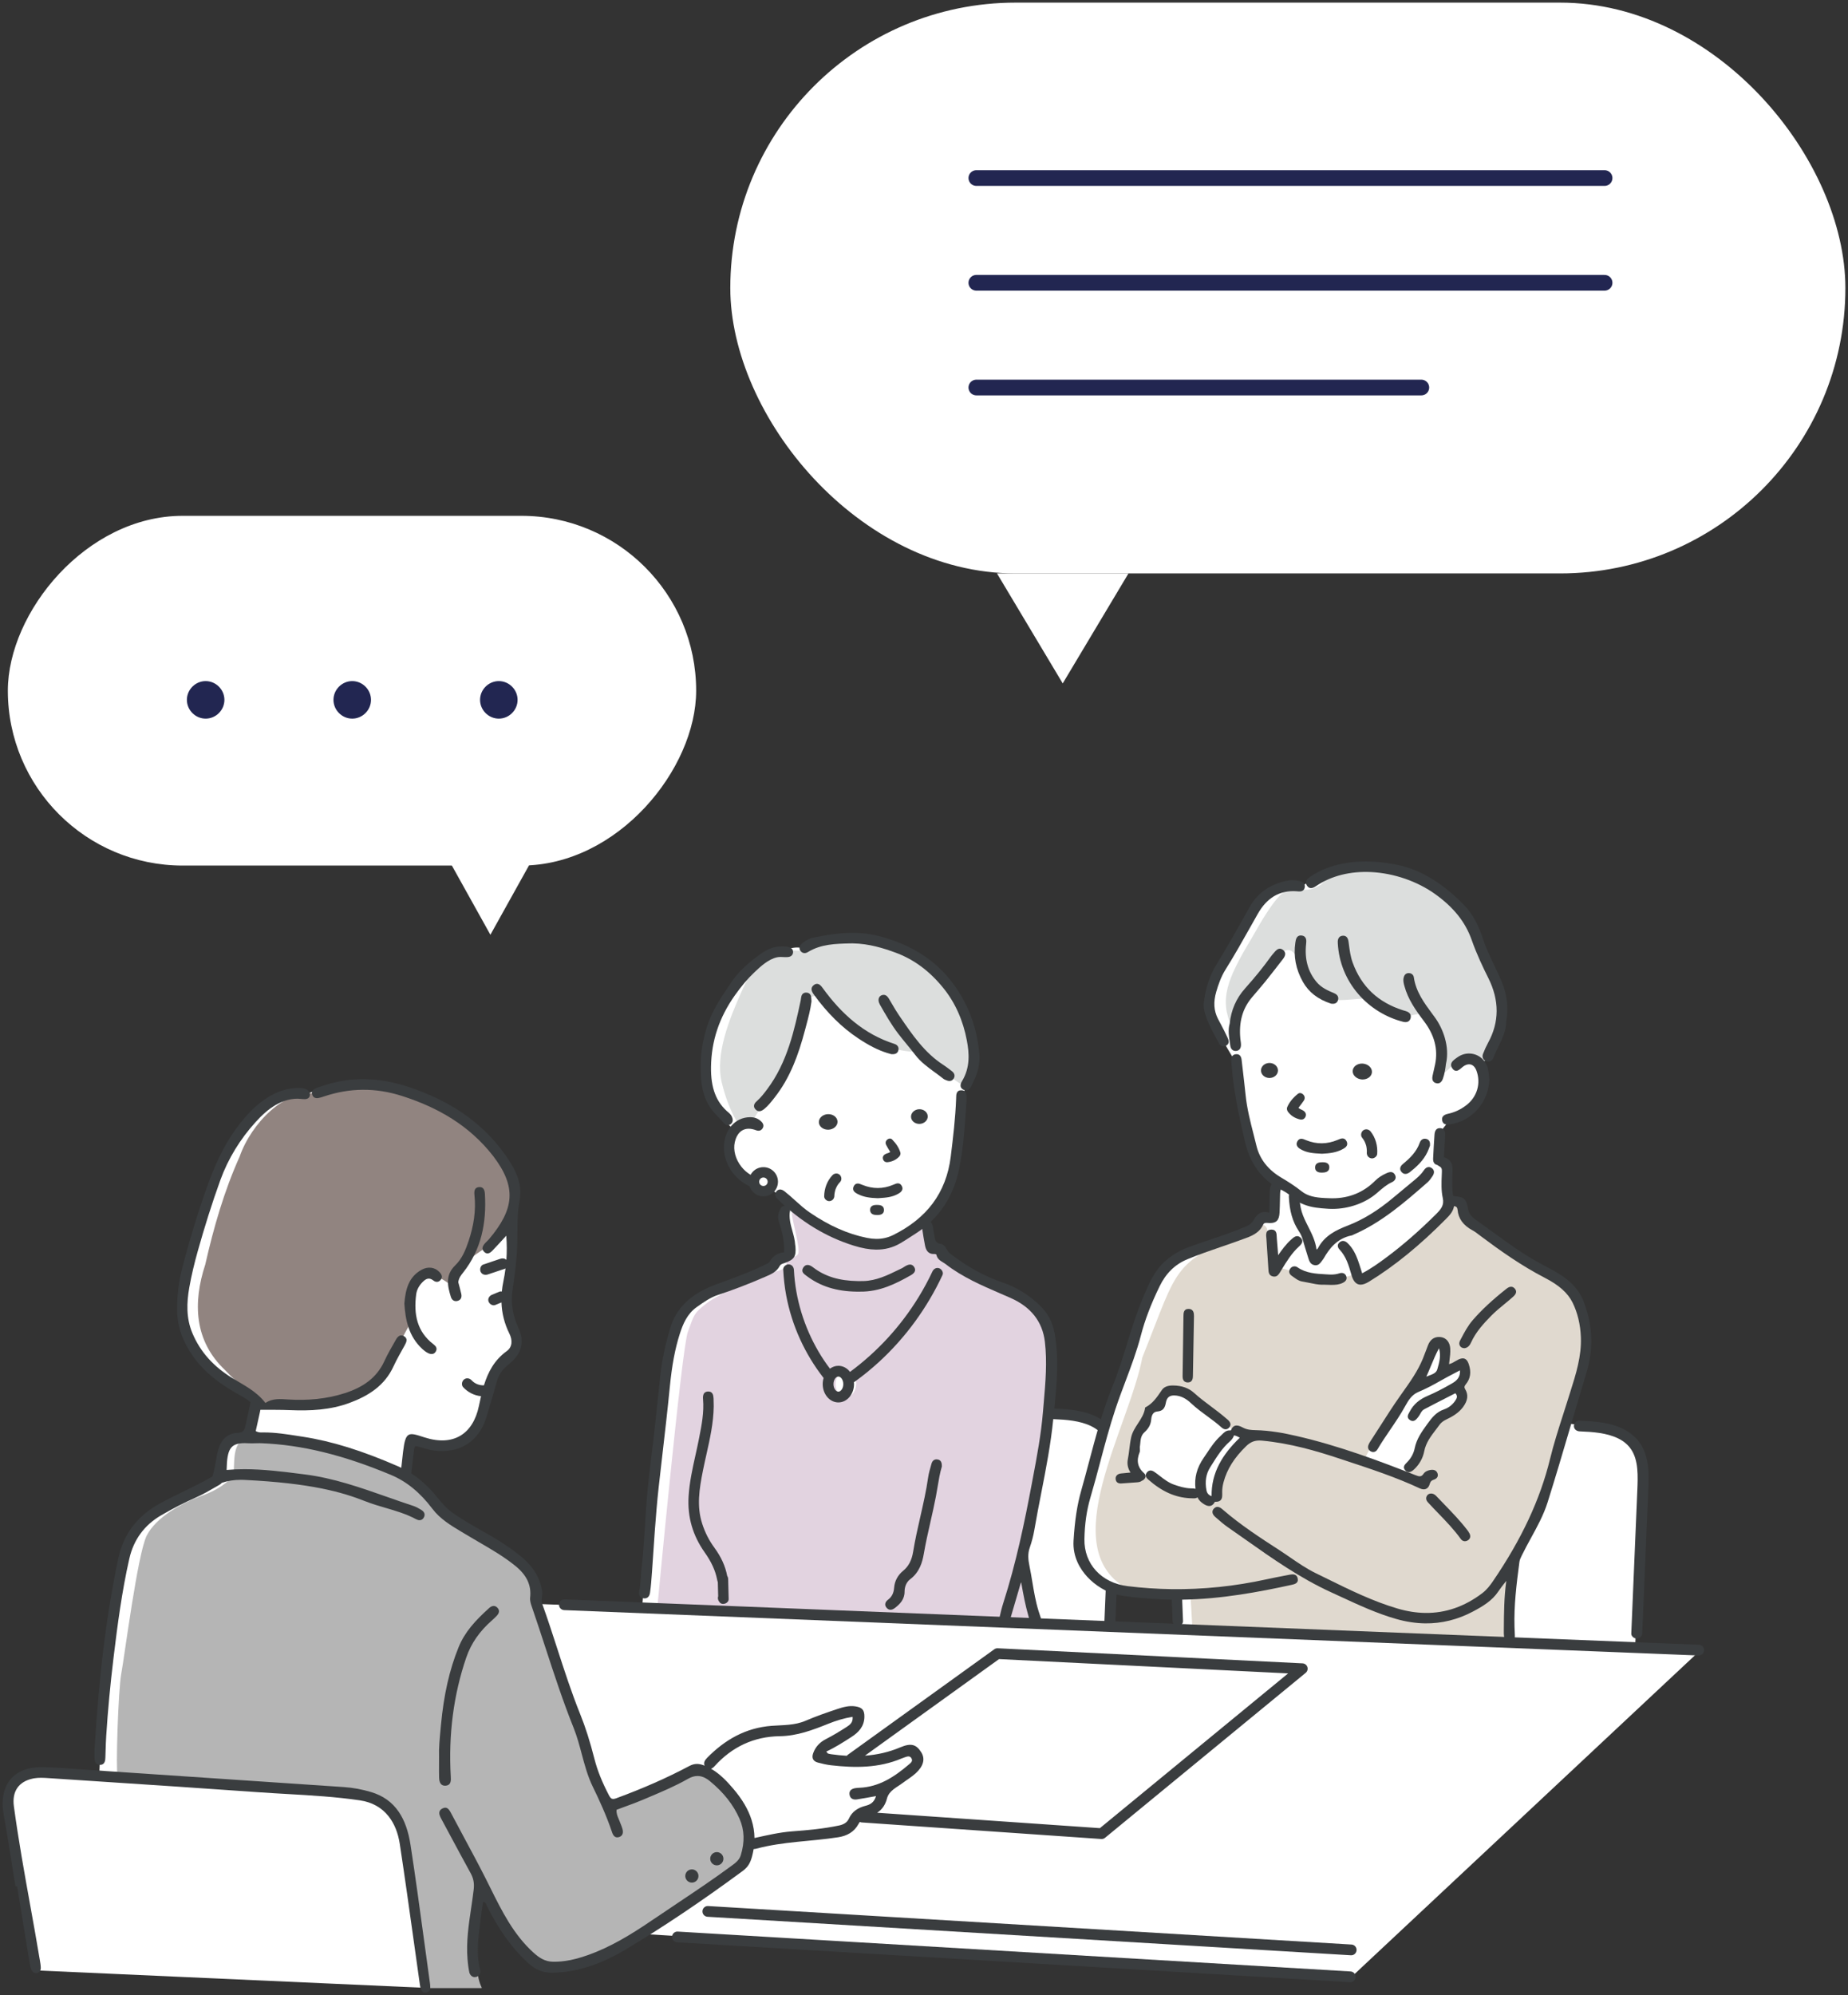
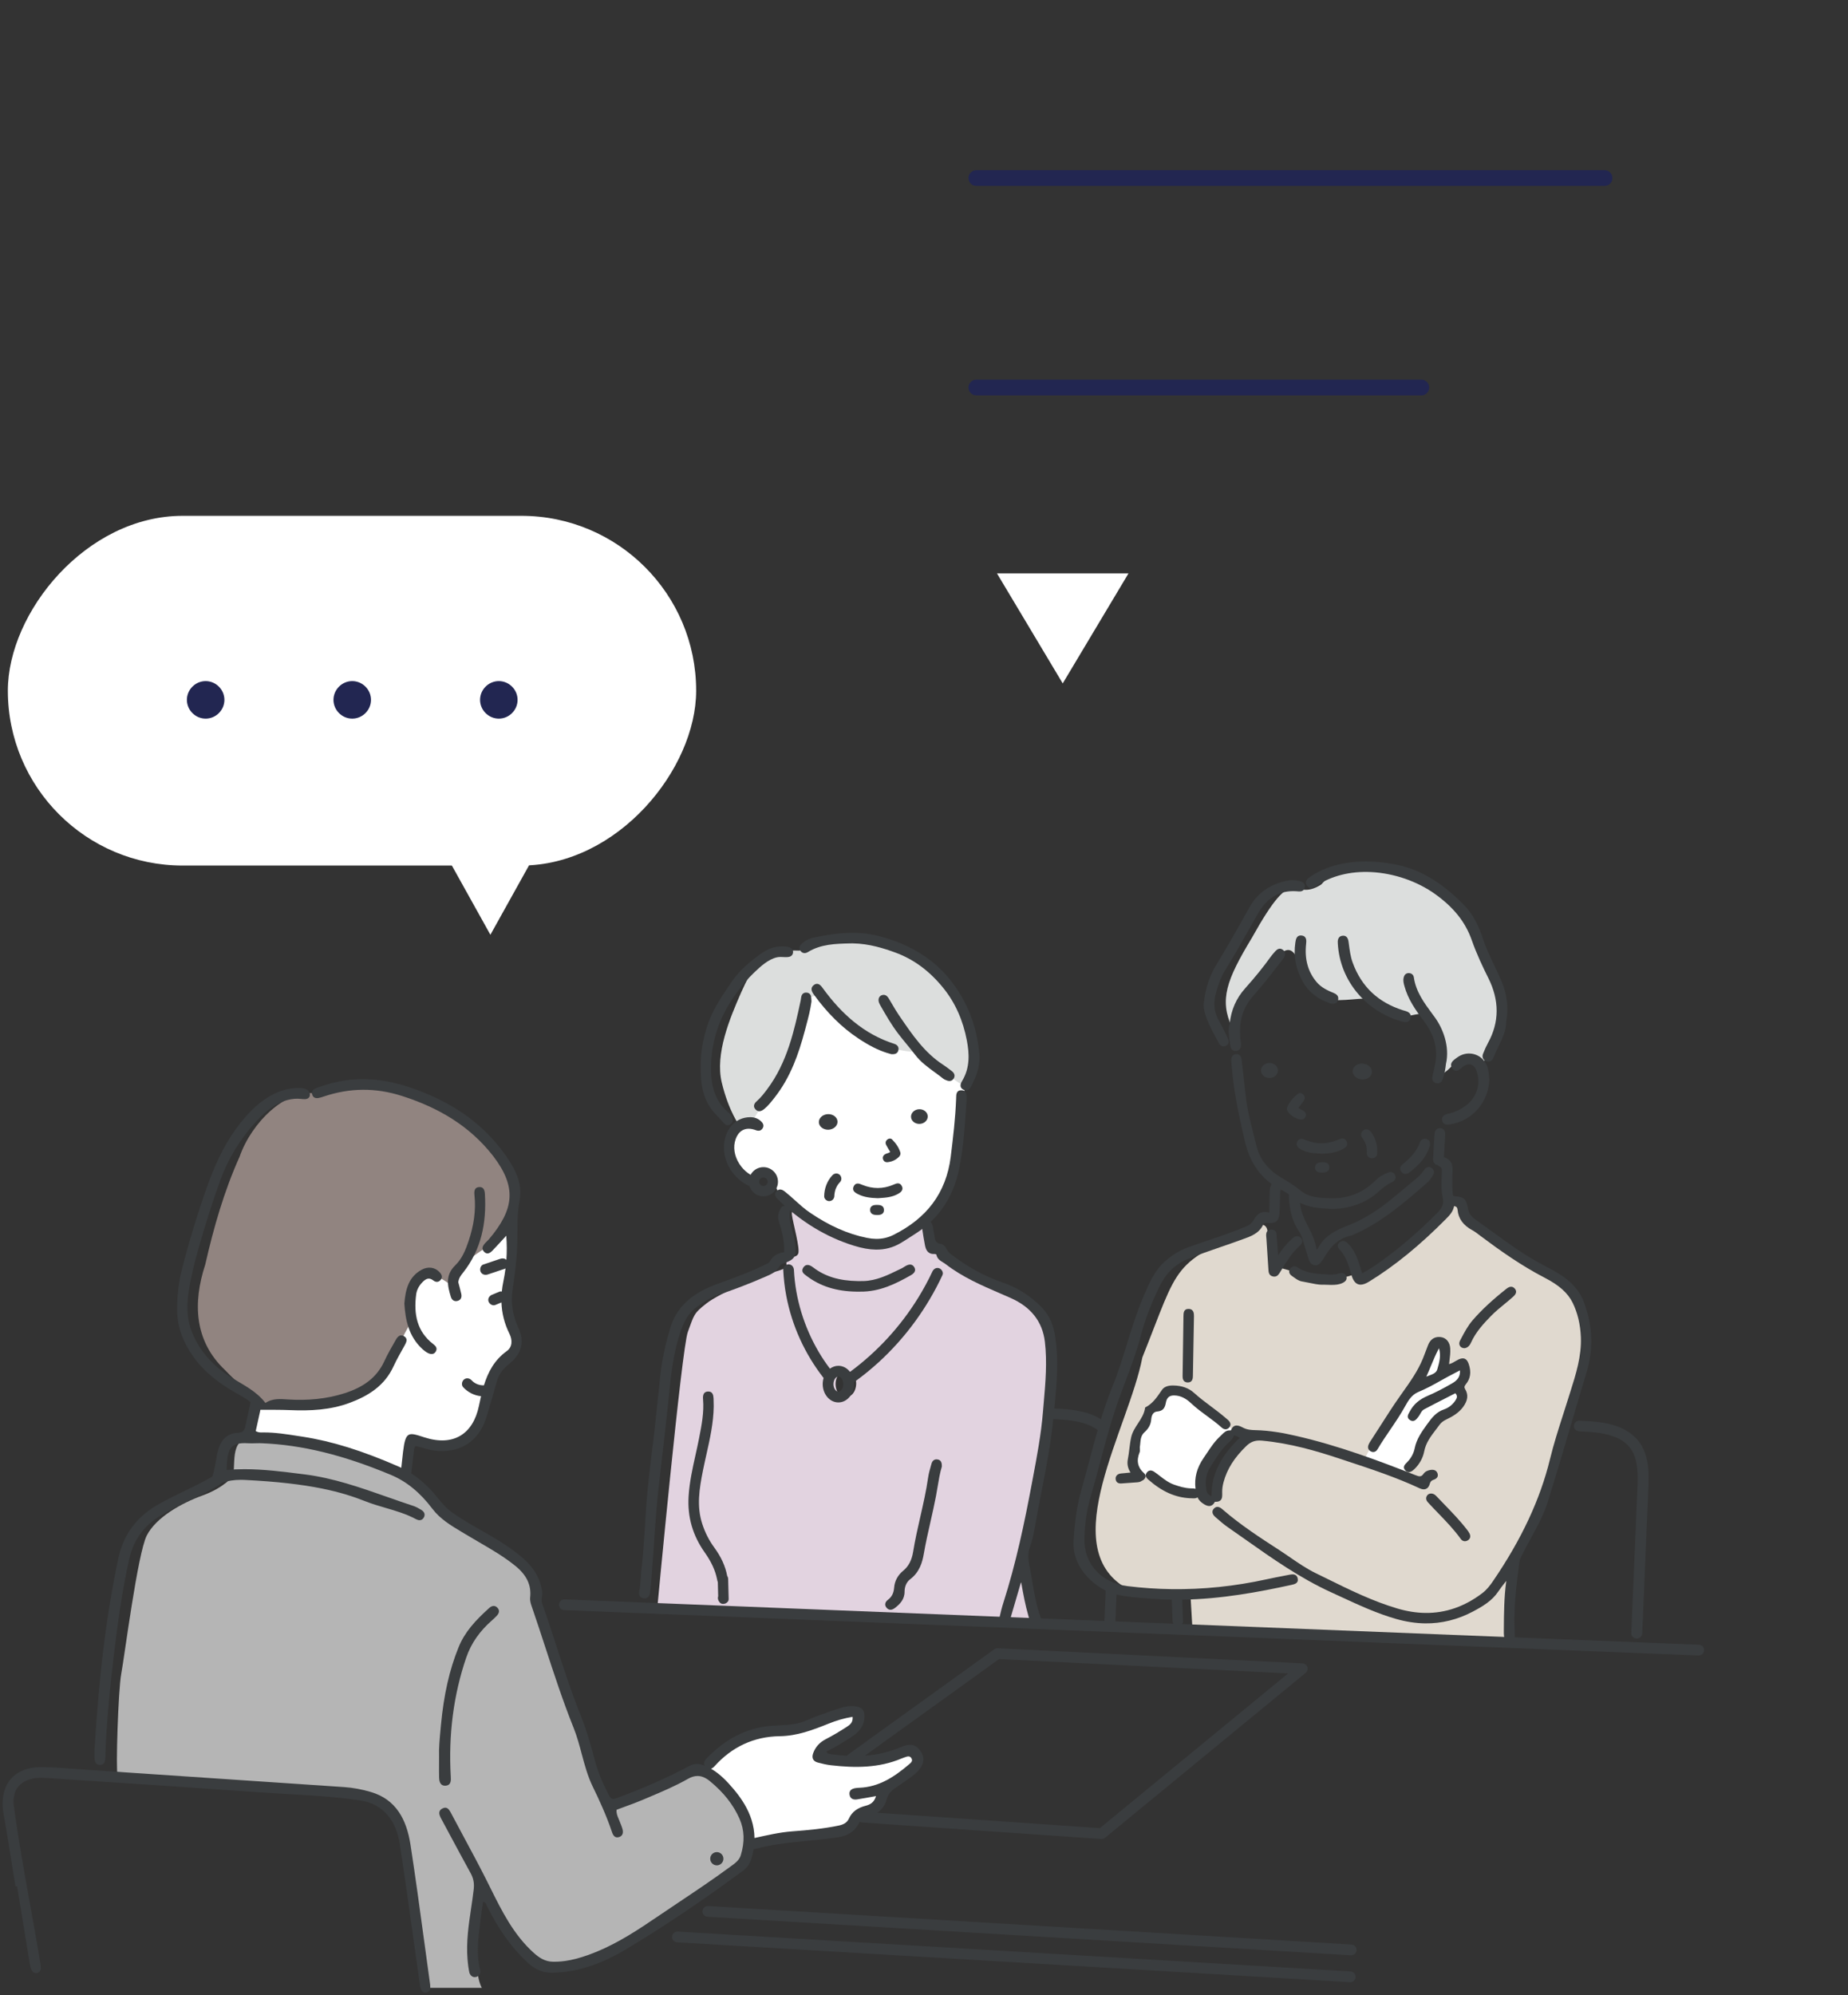
<svg xmlns="http://www.w3.org/2000/svg" width="353" height="381" viewBox="0 0 353 381" fill="none">
  <rect x="0" y="0" width="353" height="381" fill="#333333" stroke="none" />
  <g clip-path="url(#clip0_152_4237)">
-     <path d="M312.339 314.614L313.731 281.923C313.731 281.923 313.929 275.315 309.972 273.862C306.015 272.408 298.694 271.747 298.694 271.747C298.694 271.747 304.036 257.804 302.915 253.377C301.794 248.95 301.224 245.499 296.122 243.597C291.02 241.695 279.974 232.628 279.974 232.628L279.041 229.389L276.601 229.191L276.425 222.187L274.623 220.857L274.899 216.075C274.899 216.075 275.061 214.389 276.425 214.124C277.788 213.86 285.703 210.103 282.866 203.424C282.866 203.424 285.24 201.041 286.163 197.869C287.087 194.697 287.463 189.635 284.492 185.116C281.522 180.597 281.613 176.327 279.568 174.279C277.524 172.23 273.039 166.482 267.697 166.217C262.356 165.953 259.192 163.844 252.925 167.01C246.657 170.176 248.243 169.323 248.243 169.323C248.243 169.323 245.115 168.53 242.491 170.38C239.868 172.23 237.337 178.376 235.206 181.68C233.075 184.983 230.04 188.486 230.7 191.988C231.359 195.49 235.976 202.713 235.976 202.713C235.976 202.713 237.764 216.798 239.582 220.807C241.399 224.816 243.562 225.359 243.562 225.359L243.296 232.23H240.87L239.075 234.797C239.075 234.797 234.524 236.989 229.842 238.641C225.16 240.293 222.379 240.227 219.482 248.024C216.586 255.821 211.103 272.804 211.103 272.804C211.103 272.804 210.453 271.416 206.496 270.689C202.539 269.962 200 270.02 200 270.02C200 270.02 201.945 256.813 200.098 253.509C198.252 250.205 197.197 248.355 192.778 246.372C188.36 244.39 180.105 239.83 180.105 239.83L177.478 236.394L176.885 232.826C176.885 232.826 180.512 229.059 181.831 224.698C183.15 220.336 183.545 209.235 183.545 209.235C183.545 209.235 185.26 206.729 185.985 204.414C186.711 202.098 185.919 193.309 181.435 188.684C176.95 184.059 171.344 178.178 161.452 179.103C161.452 179.103 157.495 178.574 153.736 181.218C153.736 181.218 152.218 180.359 149.514 181.614C146.811 182.869 144.691 182.713 140.15 188.619C135.608 194.524 130.85 207.81 140.216 215.725C140.216 215.725 136.621 223.23 143.767 225.659C143.767 225.659 144.613 228.815 147.365 227.073L150.587 229.831C150.587 229.831 149.564 229.887 149.605 232.017C149.646 234.148 150.877 239.699 150.877 239.699C150.877 239.699 140.449 245.903 134.112 247.5C134.112 247.5 130.6 248.806 129.043 253.522C127.486 258.239 123.43 296.878 123.43 296.878L122.656 307.034L102.538 306.281C102.538 306.281 102.931 302.369 101.423 300.433C99.915 298.498 93.648 294.154 87.333 290.471C81.019 286.788 81.679 283.413 77.862 282.103L78.852 275.41C78.852 275.41 82.81 276.826 85.684 276.165C88.558 275.505 91.53 274.993 92.683 268.427C93.836 261.859 95.293 260.443 96.708 259.358C98.124 258.271 99.726 257.233 98.972 255.816C98.218 254.4 96.094 249.773 96.708 246.232C97.323 242.691 98.924 237.12 97.464 233.201C97.464 233.201 99.302 229.754 97.982 225.741C96.662 221.727 91.574 214.645 86.72 212.615C81.867 210.584 72.111 203.64 58.188 209.025C58.188 209.025 51.859 208.079 47.349 213.824C42.839 219.57 38.946 231.116 37.373 235.565C35.8 240.014 33.282 251.4 36.394 256.48C39.506 261.56 48.841 267.691 48.841 267.691L47.722 274.355C47.722 274.355 44.296 273.927 43.317 275.539C42.337 277.15 41.639 282.103 41.639 282.103C41.639 282.103 28.457 288.221 25.869 292.144C23.282 296.068 20.59 314.811 20.03 320.031C19.471 325.25 18.946 339.229 18.946 339.229L6.121 338.641C6.121 338.641 2.553 339.136 1.675 341.941C0.796 344.745 6.779 376.255 6.779 376.255L81.31 379.595H91.968C91.968 379.595 89.881 374.949 89.944 372.528C90.006 370.107 92.277 360.297 92.277 360.297C92.277 360.297 97.234 370.272 99.96 372.858C102.686 375.445 105.454 376.852 111.981 374.68C118.508 372.507 122.742 369.299 122.742 369.299L258.104 377.556L324.822 315.1L312.336 314.614H312.339ZM211.929 310.441L212.298 303.084C217.242 305.19 224.889 304.207 224.889 304.207L225.166 311.129L211.929 310.441Z" fill="white" />
    <path d="M134.423 338.335L136.439 335.737C136.439 335.737 138.916 332.447 144.159 331.292C149.402 330.138 152.801 330.6 155.739 329.156C158.677 327.713 163.517 326.847 163.517 326.847C163.517 326.847 165.879 327.077 163.69 329.329C161.5 331.58 155.739 333.485 156.488 334.698C157.237 335.91 163.862 336.718 163.862 336.718C163.862 336.718 171.352 336.718 173.771 334.351C173.771 334.351 176.652 334.581 175.5 336.429C174.348 338.276 168.644 341.739 168.644 341.739C168.644 341.739 169.162 343.817 167.953 344.741C166.743 345.664 163.862 346.299 163.286 347.454C162.71 348.608 162.998 349.07 160.578 349.59C158.159 350.11 142.776 352.303 142.776 352.303C142.776 352.303 142.027 340.932 134.423 338.334V338.335Z" fill="white" />
    <path d="M97.131 233.729L89.239 239.925L86.701 243.624L82.824 243.301C82.824 243.301 78.671 241.636 78.624 246.307C78.578 250.977 78.255 251.948 78.255 251.948C78.255 251.948 76.454 256.063 75.117 258.052C73.778 260.04 72.717 264.341 67.04 266.515C61.364 268.688 52.78 268.411 52.78 268.411L49.779 268.503L48.58 268.179L47.656 274.052C47.656 274.052 71.701 276.873 77.239 281.451L78.3 275.115C78.3 275.115 82.546 277.473 86.33 276.041C90.114 274.607 90.899 274.191 92.283 269.705C93.668 265.22 93.345 261.937 95.93 259.948C98.514 257.96 99.391 257.914 98.699 255.879C98.007 253.844 96.438 250.607 96.992 247.786C97.546 244.966 98.561 236.364 97.13 233.728L97.131 233.729Z" fill="white" />
    <path d="M49.828 274.382C43.955 273.981 44.97 278 44.577 281.794C44.577 281.794 42.885 284.051 38.726 285.554C34.567 287.056 29.777 289.791 28.032 293.221C26.287 296.649 23.762 316.451 23.168 319.572C22.574 322.692 22.091 338.295 22.463 338.873C22.834 339.451 68.543 342.494 68.543 342.494C68.543 342.494 75.394 343.239 76.582 349.249C77.77 355.258 80.992 379.594 80.992 379.594H92.041C90.194 376.343 90.622 363.109 91.514 360.404C95.435 363.403 98.205 377.381 108.014 375.433C119.258 372.972 135.399 362.651 142.127 356.108C142.72 354.026 143.744 353.579 143.261 350.381C143.07 347.159 137.461 336.147 130.887 338.488C129.03 339.412 117.445 344.883 116.517 344.768C115.589 344.653 114.734 342.264 114.734 342.148C112.718 335.768 104.19 312.027 102.63 305.858C102.63 305.858 103.67 305.819 102.741 303.045C100.639 294.983 90.866 295.626 85.383 289.527C82.376 285.944 79.96 283.258 77.862 282.102C75.764 280.947 68.097 277.31 63.975 276.115C59.854 274.921 49.828 274.382 49.828 274.382Z" fill="#B5B5B5" />
    <path d="M88.347 241.649C91.186 238.924 92.438 238.865 95.32 236.196C106.782 222.931 81.961 205.305 70.139 206.955C65.891 207.973 62.663 209.349 60.227 208.81C54.519 207.958 48.023 214.41 45.771 220.869C42.801 227.467 40.806 234.431 39.209 241.47C36.813 248.785 37.098 256.061 42.986 261.625C44.221 262.942 45.565 264.157 46.937 265.328C48.021 266.254 49.899 267.1 50.337 268.546C50.516 269.136 61.413 268.046 62.4 267.897C73.758 266.899 75.173 257.458 78.521 252.553C77.969 248.377 78.152 238.982 86.551 245.725C86.749 244.948 87.793 242.271 88.347 241.649Z" fill="#918480" />
    <path d="M82.085 378.39C82.074 378.313 82.062 378.237 82.052 378.16C81.707 375.676 81.366 373.168 81.036 370.742L81.028 370.684C80.208 364.658 79.362 358.426 78.419 352.309C78.016 349.694 77.29 347.638 76.201 346.027C74.925 344.14 73.178 342.888 70.861 342.198C69.144 341.686 67.413 341.369 65.714 341.253C49.165 340.127 32.533 339.013 17.025 337.978C16.218 337.925 15.387 337.861 14.652 337.806L14.636 337.805C12.401 337.636 10.091 337.463 7.822 337.452H7.765C7.188 337.452 6.63 337.495 6.108 337.581C4.161 337.9 2.622 338.817 1.66 340.233C0.577 341.827 0.244 343.99 0.697 346.49C1.278 349.7 1.799 352.972 2.302 356.137L2.307 356.174C2.514 357.475 2.728 358.82 2.947 360.167L2.957 360.23L3.265 360.179L3.812 363.532C4.42 367.253 5.047 371.102 5.673 374.891C5.743 375.316 5.826 375.763 6.004 376.149C6.194 376.563 6.494 376.791 6.851 376.791C6.898 376.791 6.947 376.787 6.996 376.779C7.019 376.775 7.042 376.771 7.065 376.766C7.528 376.657 7.799 376.283 7.788 375.765C7.779 375.286 7.695 374.791 7.613 374.312C7.613 374.312 7.585 374.151 7.573 374.078C7.004 370.661 6.38 367.196 5.775 363.846L5.772 363.829C4.659 357.647 3.507 351.254 2.651 344.916C2.268 342.082 3.555 340.204 6.277 339.627C6.366 339.608 6.459 339.591 6.552 339.575C6.943 339.511 7.366 339.48 7.845 339.48C8.358 339.48 8.872 339.516 9.368 339.55L9.668 339.57C12.577 339.762 15.486 339.953 18.395 340.144L18.441 340.148C28.571 340.812 39.045 341.499 49.386 342.238C51.218 342.369 53.074 342.475 54.867 342.578H54.885C59.432 342.839 64.134 343.109 68.743 343.788C71.053 344.128 72.899 345.153 74.228 346.834C75.324 348.219 76.044 350.001 76.368 352.133C77.319 358.387 78.21 364.76 79.072 370.924L79.079 370.981C79.444 373.592 79.822 376.291 80.201 378.96C80.248 379.288 80.305 379.546 80.381 379.769C80.548 380.26 80.829 380.499 81.241 380.499C81.282 380.499 81.326 380.497 81.368 380.491C81.389 380.489 81.409 380.486 81.429 380.483C81.923 380.401 82.186 380.056 82.191 379.483C82.193 379.13 82.139 378.764 82.088 378.41L82.084 378.389L82.085 378.39Z" fill="#3A3D3F" />
    <path d="M84.995 340.991C85.042 340.991 85.092 340.989 85.143 340.984C86.203 340.888 86.147 339.943 86.107 339.254C85.641 331.243 86.637 323.589 89.067 316.504C89.992 313.809 91.618 311.473 94.039 309.363C94.305 309.131 94.581 308.865 94.882 308.55C95.409 308.002 95.454 307.467 95.013 307.005C94.8 306.781 94.562 306.668 94.302 306.668C94.025 306.668 93.731 306.801 93.453 307.051C90.79 309.449 88.774 311.643 87.591 314.565C85.837 318.895 84.767 323.63 84.225 329.466C84.204 329.688 84.183 329.91 84.163 330.132C83.981 332.056 83.81 333.873 83.87 335.415C83.87 335.924 83.867 336.394 83.865 336.837C83.86 337.798 83.855 338.628 83.878 339.458C83.906 340.475 84.282 340.99 84.996 340.99L84.995 340.991Z" fill="#3A3D3F" />
-     <path d="M132.449 359.463C133.127 359.303 133.547 358.622 133.387 357.943C133.227 357.264 132.548 356.843 131.87 357.003C131.192 357.163 130.772 357.844 130.932 358.524C131.092 359.203 131.771 359.624 132.449 359.463Z" fill="#3A3D3F" />
    <path d="M138.187 354.936C138.187 354.238 137.622 353.672 136.925 353.672C136.229 353.672 135.664 354.238 135.664 354.936C135.664 355.634 136.229 356.2 136.925 356.2C137.622 356.2 138.187 355.634 138.187 354.936Z" fill="#3A3D3F" />
    <path d="M249.73 318.33C249.598 317.927 249.23 317.648 248.808 317.627L190.575 314.747C190.344 314.736 190.115 314.803 189.927 314.939L161.971 335.068C161.887 335.129 161.815 335.2 161.755 335.278C160.766 335.223 159.773 335.121 158.775 334.981C158.563 334.951 158.353 334.903 158.149 334.839C158.085 334.82 158.045 334.721 157.839 334.467C159.539 333.683 161.067 332.694 162.601 331.712C164.001 330.818 165.066 329.693 165.115 327.897C165.152 326.556 164.706 326.033 163.358 325.837C162.162 325.662 161.029 325.987 159.934 326.351C157.895 327.03 155.856 327.737 153.883 328.588C151.788 329.492 149.569 329.393 147.4 329.557C142.432 329.934 138.473 332.211 135.071 335.669C134.626 336.121 134.328 336.638 134.6 337.167C134.5 337.129 134.4 337.09 134.299 337.054C133.88 336.907 133.498 336.835 133.134 336.835C132.651 336.835 132.173 336.964 131.674 337.229C127.415 339.491 122.838 341.509 117.683 343.401C117.461 343.483 117.282 343.522 117.133 343.522C116.807 343.522 116.591 343.34 116.335 342.85C114.991 340.276 114.106 338.059 113.549 335.873C112.703 332.547 111.838 329.83 110.827 327.325C109.174 323.229 107.792 318.963 106.456 314.838C105.547 312.032 104.608 309.13 103.591 306.308C103.415 305.82 103.474 305.367 103.531 304.93C103.573 304.607 103.616 304.273 103.567 303.925C102.984 299.786 100.123 297.494 96.99 295.321C95.327 294.168 93.544 293.154 91.82 292.172C90.003 291.137 88.124 290.067 86.381 288.833C85.243 288.027 84.38 286.977 83.546 285.962C83.097 285.415 82.632 284.85 82.13 284.329C80.287 282.42 78.274 280.981 76.148 280.051C69.195 277.014 63.38 275.203 57.85 274.353C57.538 274.306 57.227 274.257 56.916 274.208C54.797 273.876 52.607 273.532 50.415 273.532H50.391C50.32 273.532 50.247 273.533 50.175 273.535C50.099 273.536 50.023 273.538 49.947 273.538H49.946C49.597 273.538 49.223 273.505 48.847 273.267C48.922 272.932 48.998 272.596 49.074 272.26C49.266 271.41 49.464 270.532 49.649 269.662C49.753 269.171 49.857 268.647 49.885 268.117C49.91 267.654 49.818 267.303 49.61 267.074C49.444 266.89 49.206 266.79 48.903 266.776C48.883 266.776 48.863 266.775 48.844 266.775C48.149 266.775 47.939 267.351 47.825 267.915C47.592 269.071 47.334 270.24 47.084 271.373C47.012 271.703 46.939 272.031 46.867 272.36C46.708 273.086 46.403 273.577 45.436 273.611C43.607 273.674 42.337 274.716 41.764 276.625C41.739 276.708 41.713 276.792 41.687 276.876C41.572 277.247 41.453 277.63 41.411 278.016C41.369 278.414 41.3 278.784 41.207 279.133C41.145 279.551 41.068 279.966 40.977 280.378C40.861 280.912 40.722 281.439 40.566 281.96C38.79 282.995 36.917 283.906 35.102 284.787C33.575 285.528 31.997 286.294 30.483 287.131C26.237 289.479 23.596 292.955 22.631 297.465C20.369 308.045 18.96 319.298 18.065 333.952V334.345C18.064 334.714 18.063 335.154 18.065 335.595C18.066 336.041 18.071 336.97 19.036 337.01C19.059 337.011 19.081 337.012 19.103 337.012C20.077 337.012 20.111 336.087 20.129 335.589C20.144 335.18 20.156 334.771 20.169 334.359C20.198 333.41 20.228 332.429 20.29 331.468C20.6 326.621 21.062 321.697 21.704 316.413C22.441 310.336 23.28 303.881 24.703 297.636C25.528 294.015 27.565 291.235 30.757 289.372C33.022 288.051 35.184 286.942 37.366 285.98C38.679 285.401 39.946 284.67 41.172 283.962C41.42 283.819 41.668 283.676 41.916 283.534C42.106 283.426 42.259 283.295 42.371 283.153C43.489 282.773 44.693 282.582 45.995 282.582C46.217 282.582 46.445 282.587 46.672 282.598C59.467 283.221 65.354 284.932 69.809 286.687C71.068 287.183 72.388 287.57 73.664 287.943C75.612 288.513 77.627 289.103 79.462 290.094C79.705 290.225 79.937 290.291 80.149 290.291C80.503 290.291 80.788 290.102 80.974 289.744C81.265 289.184 81.066 288.667 80.414 288.286L80.323 288.233C79.906 287.989 79.474 287.737 79.016 287.587C77.334 287.037 75.634 286.439 73.991 285.861C68.936 284.082 63.709 282.243 58.239 281.551L57.638 281.476C54.059 281.022 50.358 280.552 46.689 280.552C45.497 280.552 44.384 280.599 43.288 280.697C43.331 278.566 43.538 277.397 44 276.67C44.488 275.902 45.307 275.575 46.737 275.575C46.969 275.575 47.227 275.583 47.502 275.601C47.675 275.612 47.859 275.616 48.066 275.616C48.317 275.616 48.573 275.609 48.821 275.601C49.067 275.594 49.323 275.586 49.573 275.586C49.716 275.586 49.845 275.589 49.968 275.594C57.687 275.906 65.53 277.825 74.653 281.632C77.646 282.881 80.245 285.002 82.597 288.116C84.072 290.069 86.145 291.307 88.149 292.505C88.418 292.665 88.686 292.825 88.953 292.987C89.788 293.494 90.647 293.992 91.477 294.474C93.839 295.845 96.282 297.262 98.45 299.026C100.628 300.798 101.523 302.712 101.267 305.048C101.196 305.698 101.411 306.313 101.619 306.909C101.64 306.969 101.66 307.029 101.682 307.089C102.544 309.593 103.38 312.151 104.188 314.625C105.841 319.685 107.551 324.917 109.571 329.947C110.22 331.562 110.677 333.272 111.119 334.927C111.679 337.024 112.258 339.191 113.233 341.186C114.369 343.514 115.815 346.607 116.922 349.903C117.137 350.545 117.459 350.857 117.904 350.857C117.992 350.857 118.088 350.844 118.185 350.819C118.853 350.646 119.122 350.099 118.922 349.317C118.83 348.956 118.686 348.604 118.546 348.264C118.475 348.09 118.401 347.91 118.336 347.731C118.279 347.577 118.213 347.422 118.149 347.273C117.932 346.764 117.706 346.239 117.783 345.585C118.385 345.353 119.005 345.127 119.604 344.909C120.621 344.539 121.674 344.156 122.691 343.722C123.131 343.534 123.573 343.348 124.014 343.161C126.485 342.117 129.042 341.036 131.407 339.683C132.049 339.316 132.647 339.138 133.238 339.138C134.032 339.138 134.791 339.457 135.625 340.14C138.245 342.292 140.09 344.636 141.265 347.309C142.203 349.445 142.281 351.721 141.503 354.271C141.211 355.228 140.408 355.805 139.63 356.364C139.53 356.436 139.43 356.508 139.332 356.58C136.191 358.889 132.897 361.092 129.712 363.222C128.368 364.12 126.979 365.049 125.62 365.974C121.833 368.549 118.091 371.002 113.954 372.702C109.843 374.39 107.451 374.607 105.826 374.607C105.776 374.607 105.724 374.607 105.673 374.607C104.043 374.589 102.918 373.778 101.946 372.904C98.106 369.45 95.847 364.901 93.664 360.5C93.374 359.918 93.075 359.315 92.776 358.723C91.453 356.1 90.037 353.47 88.668 350.926C87.856 349.418 87.017 347.859 86.207 346.318C85.913 345.759 85.612 345.189 85.049 345.189C84.886 345.189 84.706 345.238 84.513 345.337C84.217 345.488 84.029 345.688 83.953 345.93C83.822 346.352 84.035 346.839 84.285 347.302C84.817 348.29 85.348 349.278 85.878 350.266C87.19 352.71 88.546 355.236 89.906 357.708C90.44 358.68 90.619 359.627 90.487 360.778C90.347 361.996 90.164 363.23 89.987 364.424C89.519 367.573 89.036 370.829 89.304 374.102C89.393 375.191 89.51 376.021 89.682 376.793L89.689 376.823H89.72C89.871 377.25 90.257 377.545 90.667 377.545C91.078 377.545 91.428 377.347 91.645 377.001C91.852 376.672 91.776 376.378 91.687 376.037C91.676 375.995 91.665 375.953 91.654 375.909C91.141 373.842 91.245 371.623 91.433 369.532C91.484 368.971 92.17 363.567 92.283 363.157C92.735 363.223 92.855 363.535 92.97 363.837C93.002 363.919 93.032 363.997 93.067 364.069C95.267 368.505 97.82 372.032 100.873 374.853C102.206 376.084 103.692 376.707 105.291 376.707H105.352C109.949 376.662 114.563 375.22 119.457 372.3C126.562 368.06 133.897 363.142 141.879 357.264C142.955 356.471 143.361 355.6 143.666 354.452C143.787 353.996 143.883 353.544 143.956 353.096C144.138 353.09 144.327 353.057 144.513 353.006C149.625 351.636 154.927 351.645 160.116 350.836C161.783 350.575 163.15 349.841 163.971 348.329C164.056 348.174 164.143 348.033 164.238 347.904C164.354 347.962 164.484 347.998 164.622 348.008L210.363 351.17C210.387 351.172 210.411 351.173 210.433 351.173C210.67 351.173 210.899 351.09 211.083 350.94L249.405 319.443C249.733 319.174 249.861 318.731 249.728 318.328L249.73 318.33ZM162.128 347.317C161.792 348.058 161.082 348.42 160.277 348.589C157.318 349.21 154.312 349.487 151.307 349.711C148.862 349.894 146.497 350.46 144.119 350.979C144.106 349.812 143.919 348.663 143.558 347.516C142.934 345.536 141.797 343.596 140.081 341.584C138.927 340.23 137.58 338.76 135.826 337.758C136.069 337.667 136.3 337.48 136.505 337.253C139.832 333.57 144.002 331.609 148.935 331.538C152.274 331.49 155.25 330.358 158.248 329.152C159.717 328.562 161.218 328.102 162.858 327.837C162.979 328.964 162.288 329.406 161.676 329.8C160.41 330.614 159.119 331.398 157.78 332.083C156.598 332.689 155.777 333.549 155.331 334.781C155.005 335.682 155.299 336.323 156.227 336.572C157.058 336.795 157.904 336.994 158.756 337.091C163.334 337.613 167.87 337.632 172.223 335.791C172.421 335.708 172.624 335.633 172.829 335.566C173.282 335.416 173.777 335.212 174.099 335.75C174.431 336.308 173.97 336.635 173.62 336.933C170.861 339.28 167.92 341.248 164.12 341.388C163.863 341.397 163.603 341.417 163.349 341.462C162.685 341.58 162.174 341.909 162.27 342.655C162.372 343.445 162.957 343.719 163.69 343.609C164.828 343.439 165.958 343.218 167.335 342.976C166.967 344.22 166.194 344.605 165.364 344.818C163.908 345.192 162.777 345.886 162.129 347.317H162.128ZM210.099 349.097L167.548 346.155C168.457 345.574 169.105 344.691 169.424 343.443C169.816 341.911 171.317 341.308 172.45 340.452C173.271 339.832 174.168 339.308 174.931 338.606C176.397 337.258 176.762 335.877 175.982 334.622C175.033 333.095 174.028 332.792 171.961 333.669C169.749 334.607 167.498 335.094 165.216 335.258L190.831 316.814L246.055 319.546L210.099 349.097Z" fill="#3A3D3F" />
    <path d="M99.001 253.515C98.611 252.669 98.313 251.814 98.109 250.949C97.749 249.427 97.679 247.868 97.915 246.243C98.322 243.44 98.707 240.697 98.793 237.858C98.799 237.67 98.805 237.482 98.808 237.294C98.868 234.59 98.735 231.901 99.258 229.172C99.867 225.995 98.367 223.144 96.564 220.593C91.967 214.088 85.614 210.084 78.147 207.595C72.63 205.755 67.163 205.478 61.627 207.353C61.138 207.519 60.634 207.66 60.173 207.887C59.703 208.118 59.468 208.542 59.652 209.076C59.838 209.616 60.29 209.757 60.804 209.676C61.142 209.623 61.474 209.511 61.801 209.4C66.789 207.714 71.736 207.663 76.799 209.286C83.679 211.49 89.664 214.937 94.169 220.712C94.195 220.746 94.222 220.78 94.248 220.814C98.682 226.662 98.283 230.85 93.413 236.626C93.191 236.889 92.918 237.109 92.686 237.366C92.216 237.886 91.884 238.474 92.5 239.069C93.085 239.634 93.635 239.255 94.075 238.801C94.912 237.939 95.713 237.042 96.705 235.968C96.831 237.562 96.832 239.089 96.726 240.576C96.429 240.294 95.984 240.236 95.576 240.372C94.494 240.735 93.412 241.096 92.331 241.459C91.794 241.638 91.593 242.363 91.806 242.839C92.052 243.389 92.65 243.543 93.183 243.364C94.265 243.002 95.347 242.64 96.428 242.278C96.476 242.262 96.521 242.24 96.565 242.215C96.459 243.049 96.321 243.874 96.152 244.693C96.017 245.343 95.918 245.987 95.856 246.625C95.694 246.591 95.522 246.6 95.355 246.67C94.895 246.861 94.435 247.052 93.975 247.243C93.481 247.448 93.118 247.996 93.326 248.54C93.512 249.028 94.091 249.411 94.62 249.19C95.01 249.029 95.399 248.867 95.789 248.705C95.859 250.748 96.345 252.735 97.308 254.678C97.911 255.893 97.888 257.22 96.805 257.996C94.416 259.71 93.215 262.034 92.44 264.538C91.554 264.562 90.699 264.238 90.096 263.584C89.713 263.169 89.095 263.052 88.631 263.425C88.214 263.762 88.09 264.479 88.472 264.894C89.371 265.867 90.595 266.487 91.887 266.612C91.742 267.235 91.61 267.861 91.479 268.485C90.351 273.884 86.575 276.246 81.079 274.475C78.033 273.493 77.472 273.231 76.989 277.252C76.842 278.477 76.706 279.705 76.58 280.932C77.231 281.285 77.865 281.672 78.467 282.102C78.478 282.028 78.487 281.955 78.495 281.88C78.682 280.16 78.891 278.442 79.102 276.724C79.121 276.561 79.208 276.407 79.304 276.133C80.552 276.319 81.694 276.848 82.931 277C87.871 277.608 91.579 275.223 92.973 270.435C93.601 268.275 94.274 266.127 94.852 263.953C95.213 262.593 95.922 261.546 97.013 260.667C98.453 259.506 99.634 258.161 99.651 256.123C99.659 255.177 99.388 254.355 99.001 253.515Z" fill="#3A3D3F" />
    <path d="M77.197 255.168C76.454 254.709 75.956 255.233 75.621 255.824C74.853 257.177 74.058 258.525 73.411 259.937C71.902 263.23 69.16 264.971 65.894 266.022C62.363 267.158 58.728 267.471 55.026 267.237C53.579 267.145 52.075 266.979 50.701 267.905C48.968 265.637 46.551 264.499 44.322 263.122C40.922 261.022 38.294 258.279 36.736 254.54C35.549 251.694 35.644 248.761 36.16 245.847C36.575 243.506 37.135 241.193 37.778 238.905C39.054 234.357 40.487 229.772 42.096 225.331C43.581 221.236 45.912 217.46 48.843 214.248C49.975 213.009 51.209 211.84 52.66 210.999C54.11 210.159 55.8 209.662 57.467 209.841C58.006 209.898 58.645 209.991 59.008 209.587C59.363 209.191 59.189 208.514 58.775 208.178C58.362 207.843 57.798 207.771 57.267 207.757C56.324 207.734 55.382 207.85 54.47 208.09C50.457 209.15 47.323 212.432 44.974 215.704C42.604 219.004 40.918 222.785 39.573 226.569C37.746 231.712 36.157 236.928 34.792 242.212C34.117 244.824 33.822 247.502 33.838 250.191C33.858 253.402 34.981 256.278 36.81 258.9C39.098 262.178 42.224 264.422 45.658 266.33C46.818 266.975 48.001 267.648 48.799 268.789C49.008 269.089 49.331 269.205 49.702 269.209C51.606 269.222 53.511 269.193 55.411 269.273C59.274 269.434 63.086 269.254 66.761 267.894C70.391 266.552 73.492 264.593 75.183 260.884C75.81 259.509 76.594 258.206 77.315 256.875C77.642 256.272 77.943 255.631 77.196 255.169L77.197 255.168Z" fill="#3A3D3F" />
    <path d="M86.943 241.641C85.055 243.463 85.459 245.523 86.121 247.643C86.308 248.244 86.772 248.596 87.42 248.413C88.074 248.229 88.245 247.684 88.109 247.07C87.933 246.272 87.705 245.485 87.537 244.841C87.648 243.993 88.078 243.496 88.476 242.992C91.961 238.579 92.952 233.47 92.624 228C92.584 227.328 92.395 226.62 91.534 226.678C90.576 226.744 90.557 227.525 90.632 228.237C90.945 231.217 90.469 234.096 89.533 236.912C88.958 238.643 88.275 240.357 86.942 241.641H86.943Z" fill="#3A3D3F" />
    <path d="M80.648 244.892C81.257 244.255 81.894 243.813 82.775 244.515C83.223 244.871 83.767 244.897 84.167 244.412C84.616 243.866 84.367 243.362 83.948 242.914C83.083 241.986 81.761 241.779 80.494 242.49C78.111 243.828 77.457 246.116 77.239 248.925C77.434 251.987 78.043 255.177 80.666 257.591C81.011 257.909 81.399 258.21 81.82 258.406C82.368 258.662 82.959 258.644 83.276 258.019C83.559 257.459 83.26 257.049 82.799 256.698C79.6 254.259 79.016 250.895 79.496 247.175C79.61 246.295 80.036 245.532 80.648 244.891V244.892Z" fill="#3A3D3F" />
    <path d="M236.205 272.863L233.864 271.8L225.193 265.421C225.193 265.421 221.754 265.238 221.314 267.254C220.875 269.271 217.728 273.12 217.728 273.12C217.728 273.12 214.655 277.519 216.814 280.965L220.399 282.468C220.399 282.468 224.68 286.427 229.436 285.108C229.436 285.108 228.96 281.882 231.046 278.509C233.131 275.137 236.205 272.863 236.205 272.863H236.205Z" fill="white" />
-     <path d="M274.769 256.366L273.745 256.989C273.745 256.989 271.11 263.808 269.83 265.2C268.55 266.594 260.097 278.692 260.097 278.692L268.183 281.918C268.183 281.918 268.769 281.515 269.903 279.792C271.038 278.069 272.574 271.726 274.806 270.847C277.038 269.967 279.892 269.014 279.526 266.924C279.161 264.835 280.075 264.175 280.038 262.232C280.002 260.289 279.453 260.179 279.453 260.179L275.758 262.268L276.123 257.393L274.77 256.367L274.769 256.366Z" fill="white" />
-     <path d="M248.083 181.451C248.083 181.451 245.61 180.162 244.077 182.145C242.544 184.127 236.954 192.057 236.954 192.057C236.954 192.057 235.322 195.526 235.816 198.004C236.311 200.482 236.212 208.065 237.597 213.864C238.982 219.662 240.465 224.321 243.582 225.511C243.582 225.511 246.55 226.353 247.193 227.989C247.836 229.625 247.292 231.309 249.221 235.275C251.15 239.24 251.348 240.925 251.348 240.925C251.348 240.925 251.496 238.149 254.217 236.811C256.937 235.473 268.759 228.336 271.628 225.461C274.497 222.587 274.843 221.05 274.843 221.05L275.091 216.193L276.723 214.111C276.723 214.111 283.697 211.683 283.351 207.668C283.006 203.653 283.479 201.018 280.334 202.116C277.189 203.215 274.843 204.248 274.843 204.248C274.843 204.248 275.833 200.878 275.388 198.696C274.943 196.516 271.381 192.6 271.381 192.6L266.781 193.542C266.781 193.542 263.961 193.294 260.994 189.924C260.994 189.924 256.938 191.411 254.168 190.42C251.398 189.429 247.738 186.802 248.084 181.45L248.083 181.451Z" fill="white" />
+     <path d="M274.769 256.366L273.745 256.989C273.745 256.989 271.11 263.808 269.83 265.2C268.55 266.594 260.097 278.692 260.097 278.692L268.183 281.918C268.183 281.918 268.769 281.515 269.903 279.792C277.038 269.967 279.892 269.014 279.526 266.924C279.161 264.835 280.075 264.175 280.038 262.232C280.002 260.289 279.453 260.179 279.453 260.179L275.758 262.268L276.123 257.393L274.77 256.367L274.769 256.366Z" fill="white" />
    <path d="M296.309 243.437C289.796 239.625 282.016 235.655 280.557 233.656C279.098 231.656 280.005 230.335 278.913 229.844C277.822 229.354 276.726 228.711 276.472 230.409C276.217 232.107 274.084 233.041 273.137 234.173C271.601 235.006 260.194 247.848 258.768 243.301C257.422 243.876 255.068 244.345 252.536 244.368C249.898 243.62 247.259 242.872 244.621 242.124C244.153 241.872 243.689 241.612 243.229 241.345C242.846 239.197 242.464 237.051 242.081 234.904C241.977 234.317 241.57 233.823 240.922 233.857C240.674 233.87 240.409 233.994 240.207 234.181C223.533 241.373 225.468 241.102 218.209 259.209C215.626 272.739 201.555 295.269 215.067 303.233C215.069 303.233 227.398 304.525 227.398 304.525L227.761 310.768L288.777 313.882C283.346 294.853 316.612 256.131 296.309 243.436V243.437ZM237.287 275.583C235.608 277.047 233.874 278.985 233.173 281.216C232.338 284.042 232.815 288.83 229.059 285.093C225.642 286.586 222.14 283.021 219.322 281.909C214.804 281.414 215.975 274.738 218.467 272.439C218.9 270.914 220.047 268.376 221.766 267.909C221.609 266.092 223.494 265.831 225.238 265.677C229.061 267.493 232.721 270.184 235.692 273.305C235.692 273.305 235.711 273.303 235.743 273.298C235.9 273.499 236.124 273.65 236.386 273.718C237 273.876 237.613 274.036 238.226 274.195C238.057 274.562 237.738 275.03 237.287 275.583ZM274.593 271.221C271.802 272.827 272.457 275.36 270.786 277.924C269.277 280.998 267.889 282.233 264.214 280.554C260.298 279.201 259.822 279.305 262.701 275.2C264.993 271.337 268.498 267.914 271.032 264.222C272.327 262.15 272.246 259.871 273.245 257.647C273.709 256.482 275.566 255.698 275.941 257.363C276.268 258.748 275.484 260.881 275.492 262.291C276.172 261.897 277.678 261.335 278.329 260.893C280.533 260.111 279.946 263.178 279.109 264.423C278.959 264.74 279.058 265.786 278.872 266.081C280.568 268.487 276.476 270.408 274.593 271.222L274.593 271.221Z" fill="#E0D9CF" />
    <path d="M285.501 187.656C282.382 180.019 278.34 168.055 268.401 166.775C263.612 166.115 257.515 163.087 252.362 168.913C246.548 172.591 247.68 163.753 239.125 179.096C234.268 187.138 232.883 190.929 235.35 196.223C237.103 190.627 240.584 187.347 243.893 182.797C248.374 178.001 247.354 186.837 254.017 190.768C255.908 191.426 260.895 190.291 261.651 190.848C262.407 191.405 266.067 193.927 267.959 194.029C269.851 194.13 271.232 193.148 272.338 193.908C273.444 194.668 275.101 199.359 275.101 199.359L275.25 205.209C277.481 204.219 279.179 200.348 281.058 202.348C282.192 203.412 282.856 204.006 283.517 202.595C285.702 199.705 288.42 191.891 285.501 187.657V187.656Z" fill="#DCDEDD" />
    <path d="M314.846 280.501C314.702 278.822 314.311 277.411 313.648 276.188C313.013 275.016 311.986 273.983 310.679 273.201C307.901 271.539 304.282 271.394 301.64 271.288C301.629 271.288 301.619 271.288 301.608 271.288C301.367 271.288 301.131 271.396 300.946 271.593C300.743 271.808 300.63 272.094 300.645 272.36C300.674 272.904 301.125 273.301 301.741 273.326C304.255 273.427 306.891 273.612 309.053 274.655C310.172 275.195 311.011 275.91 311.619 276.842C312.234 277.783 312.601 278.974 312.742 280.483C312.871 281.861 312.812 283.268 312.754 284.629L311.603 311.927C311.593 312.146 311.683 312.365 311.855 312.545C312.063 312.763 312.371 312.898 312.657 312.898C312.673 312.898 312.688 312.898 312.703 312.896C313.262 312.868 313.67 312.429 313.696 311.829L314.844 284.599C314.903 283.255 314.962 281.865 314.846 280.501Z" fill="#3A3D3F" />
    <path d="M302.542 248.605C301.767 246.55 300.241 244.79 298.004 243.374C297.094 242.798 296.124 242.283 295.187 241.786C294.715 241.536 294.226 241.277 293.753 241.013C290.762 239.351 287.965 237.314 285.26 235.345C284.206 234.578 283.114 233.784 282.026 233.021C281.316 232.524 280.664 231.998 280.468 231.011C280.015 228.734 279.722 228.61 277.576 228.372C277.361 227.05 277.399 225.686 277.436 224.367V224.353C277.446 224 277.457 223.635 277.461 223.273C277.478 222.128 276.989 221.405 275.924 221.002C275.67 220.906 275.469 220.86 275.291 220.858C274.954 220.853 274.695 221.003 274.497 221.315C274.336 221.57 274.287 221.836 274.357 222.082C274.431 222.34 274.635 222.563 274.932 222.71C275.417 222.949 275.441 223.307 275.424 223.787C275.418 223.954 275.411 224.12 275.404 224.288L275.4 224.378C275.341 225.831 275.278 227.334 275.597 228.779C275.898 230.147 275.235 230.934 274.266 231.895C271.055 235.081 267.994 237.748 264.907 240.047C263.411 241.162 261.925 242.238 260.196 243.145C260.121 242.91 260.05 242.679 259.978 242.449C259.782 241.821 259.598 241.226 259.381 240.638C259.006 239.617 258.438 238.319 257.361 237.332C257.105 237.096 256.825 236.97 256.553 236.966C256.309 236.963 256.077 237.055 255.866 237.241C255.663 237.419 255.555 237.625 255.544 237.852C255.532 238.106 255.646 238.367 255.874 238.607C257.142 239.944 257.638 241.667 258.118 243.334L258.16 243.482C258.512 244.703 259.073 245.302 259.873 245.314C260.336 245.32 260.878 245.129 261.529 244.728C266.399 241.735 271.191 237.831 276.178 232.794L276.187 232.784C276.865 232.1 277.565 231.392 277.75 230.315C278.189 230.369 278.384 230.576 278.423 231.025C278.571 232.71 279.502 233.99 281.271 234.939C281.705 235.171 282.112 235.483 282.505 235.785L282.513 235.791C282.62 235.873 282.728 235.955 282.835 236.035C286.544 238.807 290.602 241.694 295.131 244.031C297.817 245.417 299.489 246.916 300.394 248.749C301.343 250.673 301.875 252.886 301.974 255.326C302.123 258.955 301.021 262.43 299.956 265.79L299.942 265.832C299.806 266.262 299.67 266.691 299.537 267.12C299.226 268.124 298.899 269.142 298.582 270.128L298.572 270.156C297.692 272.897 296.783 275.731 296.091 278.574C294.212 286.301 290.643 293.944 285.182 301.936C284.697 302.646 284.032 303.544 283.183 304.193C279.812 306.773 276.13 308.053 272.239 307.999C270.542 307.976 268.772 307.697 266.979 307.171C262.26 305.787 257.811 303.597 253.51 301.479L253.498 301.473C252.795 301.127 252.068 300.77 251.346 300.418C249.603 299.571 247.99 298.462 246.427 297.389C245.754 296.926 245.056 296.447 244.357 295.994C240.891 293.753 236.963 291.213 233.538 288.238C233.262 287.998 232.93 287.752 232.569 287.747C232.324 287.743 232.094 287.85 231.888 288.065C231.683 288.278 231.586 288.511 231.597 288.756C231.612 289.066 231.797 289.378 232.15 289.683C232.271 289.787 232.392 289.892 232.513 289.998C233.142 290.547 233.793 291.113 234.493 291.598C235.621 292.38 236.762 293.184 237.866 293.962L237.881 293.974C243.028 297.605 248.349 301.359 254.271 304.058C254.932 304.359 255.616 304.676 256.223 304.957C259.573 306.506 263.036 308.108 266.69 309.15C268.562 309.684 270.419 309.967 272.211 309.993C275.368 310.037 278.438 309.28 281.335 307.743C283.226 306.74 285.025 305.688 286.231 303.86C286.563 303.358 286.945 302.87 287.352 302.352C287.47 302.202 287.59 302.048 287.714 301.889C287.717 301.936 287.717 301.973 287.713 302.004C287.304 304.992 287.282 308.042 287.26 310.992L287.257 311.431C287.254 311.742 287.251 312.064 287.292 312.381C287.388 313.127 287.729 313.509 288.306 313.517C288.367 313.517 288.432 313.514 288.498 313.506C289.429 313.393 289.379 312.508 289.361 312.218C289.335 311.755 289.313 311.255 289.296 310.642C289.179 306.63 289.653 302.659 290.236 298.254C290.29 297.847 290.464 297.488 290.65 297.107L290.692 297.021C291.24 295.892 291.857 294.764 292.455 293.672C293.638 291.514 294.861 289.284 295.615 286.891C297.166 281.97 298.647 276.941 300.081 272.072L300.084 272.061C301.039 268.818 302.026 265.466 303.028 262.171C304.416 257.601 304.255 253.163 302.538 248.605H302.542Z" fill="#3A3D3F" />
    <path d="M246.928 300.636C246.682 300.633 246.419 300.683 246.187 300.728C245.906 300.783 245.624 300.837 245.342 300.892C244.22 301.108 243.062 301.331 241.925 301.581C235.877 302.909 229.766 303.539 223.76 303.456C220.991 303.417 218.184 303.226 215.417 302.888C210.384 302.273 207.058 298.66 207.143 293.897C207.194 290.995 207.573 288.386 208.3 285.923C208.963 283.678 209.574 281.377 210.167 279.145C211.044 275.845 211.951 272.432 213.045 269.132C213.64 267.34 214.315 265.546 214.969 263.811C216.041 260.963 217.149 258.019 217.929 255.01C218.686 252.09 219.853 249.026 221.497 245.642C222.715 243.134 224.451 241.441 226.802 240.464C228.903 239.592 231.092 238.839 233.212 238.11C234.412 237.698 235.652 237.272 236.869 236.826C237.041 236.763 237.214 236.702 237.387 236.64L237.395 236.637C238.929 236.095 240.515 235.533 241.298 233.835C241.405 233.601 241.586 233.507 241.919 233.512C241.98 233.513 242.048 233.516 242.125 233.524C242.277 233.538 242.421 233.546 242.552 233.548C243.818 233.565 244.341 233.006 244.417 231.55C244.461 230.729 244.479 229.893 244.496 229.083V229.054C244.506 228.654 244.514 228.253 244.526 227.852C244.542 227.31 244.693 226.887 244.987 226.558L245.116 226.415L244.953 226.309C244.474 225.996 244.001 225.667 243.563 225.359L243.434 225.269L243.333 225.389C242.81 226.012 242.534 226.783 242.516 227.678C242.497 228.57 242.486 229.496 242.475 230.392C242.475 230.392 242.465 231.15 242.459 231.563C242.17 231.476 241.895 231.43 241.643 231.427C240.532 231.411 239.934 232.174 239.453 233C239.141 233.535 238.73 233.891 238.12 234.154C235.757 235.17 233.279 236.008 230.88 236.819C229.618 237.246 228.313 237.687 227.036 238.15C225.368 238.756 223.84 239.679 222.494 240.894C220.504 242.691 219.492 245.076 218.513 247.382L218.508 247.395C218.508 247.395 218.375 247.706 218.325 247.825C217.108 250.677 216.185 253.675 215.292 256.578C214.47 259.248 213.62 262.009 212.542 264.648C210.625 269.342 209.309 274.301 208.037 279.098L208.031 279.118C207.553 280.918 207.059 282.781 206.541 284.6C205.757 287.352 205.301 290.315 205.067 294.208C204.877 297.347 206.377 299.68 207.668 301.084C209.208 302.76 211.314 304.031 213.301 304.488C215.305 304.948 217.385 305.099 219.398 305.245C219.673 305.264 219.949 305.285 220.224 305.305C221.402 305.395 222.615 305.448 223.829 305.467C223.88 306.805 223.932 308.144 223.983 309.482C224.004 310.024 224.349 310.501 224.928 310.532C225.431 310.558 225.996 310.125 225.976 309.586C225.923 308.213 225.87 306.84 225.818 305.468C233.297 305.357 240.512 303.996 246.664 302.649L246.68 302.646C247.27 302.517 248.076 302.34 247.884 301.425C247.775 300.902 247.462 300.644 246.929 300.637L246.928 300.636Z" fill="#3A3D3F" />
    <path d="M239.801 273.096C239.052 273.081 238.258 273.034 237.497 272.648L237.466 272.632C237.064 272.428 236.647 272.216 236.243 272.211C235.747 272.203 235.385 272.499 235.142 273.107C235.132 273.117 235.069 273.152 235.039 273.151C234.991 273.146 234.943 273.144 234.896 273.143C234.206 273.133 233.799 273.545 233.405 273.945C233.312 274.039 233.216 274.137 233.117 274.226C232.068 275.177 231.294 276.341 230.545 277.466L230.539 277.474C230.339 277.776 230.131 278.087 229.922 278.39C228.619 280.271 228.105 282.213 228.365 284.292C228.12 284.23 227.843 284.223 227.586 284.218C227.511 284.216 227.439 284.215 227.37 284.211C226.261 284.165 225.223 283.833 224.256 283.497C223.235 283.143 222.392 282.492 221.577 281.863C221.23 281.595 220.871 281.317 220.501 281.065C220.248 280.892 220.009 280.803 219.79 280.8C219.524 280.796 219.287 280.917 219.085 281.158C218.532 281.82 219.134 282.35 219.332 282.524C221.94 284.82 224.477 285.956 227.313 286.099H227.319H227.326C227.363 286.097 227.401 286.097 227.441 286.097C227.521 286.098 227.604 286.104 227.694 286.108C227.789 286.114 227.886 286.119 227.984 286.121C228.25 286.125 228.539 286.096 228.747 285.925C229.01 286.519 229.435 286.887 229.977 287.228C230.349 287.462 230.67 287.578 230.959 287.582C231.412 287.589 231.775 287.329 232.068 286.787C232.081 286.782 232.102 286.776 232.113 286.776C232.142 286.778 232.17 286.779 232.198 286.779C232.633 286.785 232.946 286.686 233.156 286.478C233.484 286.152 233.474 285.641 233.465 285.147C233.463 285.078 233.461 285.01 233.461 284.94C233.451 284.337 233.537 283.704 233.726 283.004C234.39 280.539 235.762 278.36 238.043 276.147C238.832 275.381 239.609 275.06 240.643 275.075C240.781 275.076 240.93 275.085 241.082 275.099C246.486 275.602 251.504 277.088 255.701 278.477C256.169 278.632 256.638 278.787 257.107 278.941C261.802 280.489 266.656 282.088 271.209 284.215C271.466 284.335 271.709 284.397 271.934 284.4C272.507 284.408 272.924 284.037 273.109 283.355C273.225 282.929 273.436 282.698 273.817 282.581C274.185 282.468 274.445 282.281 274.568 282.039C274.672 281.834 274.679 281.601 274.587 281.344C274.431 280.905 274.097 280.678 273.597 280.671C273.454 280.669 273.302 280.684 273.129 280.718C272.745 280.793 272.224 280.978 271.924 281.428C271.701 281.763 271.473 281.911 271.183 281.907C270.962 281.904 270.71 281.822 270.399 281.699C263.666 279.051 255.793 276.068 247.553 274.188C245.458 273.71 242.683 273.154 239.801 273.096H239.801ZM232.908 279.544C231.887 281.5 231.405 283.515 231.434 285.704C230.845 285.482 230.559 285.147 230.449 284.554C230.138 282.874 230.373 281.447 231.167 280.189C231.26 280.042 231.481 279.691 231.481 279.691C232.466 278.12 233.485 276.496 234.936 275.236C235.324 274.898 235.586 274.513 235.716 274.093C236.143 274.161 236.474 274.344 236.822 274.539C235.062 276.233 233.783 277.871 232.91 279.544H232.908Z" fill="#3A3D3F" />
    <path d="M248.812 236.608C249.134 237.738 249.487 238.879 249.83 239.983L249.894 240.188C250.079 240.786 250.289 241.463 251.11 241.593C251.173 241.604 251.236 241.609 251.296 241.61C251.901 241.619 252.221 241.173 252.503 240.781L252.511 240.771C252.546 240.723 252.581 240.675 252.616 240.627L252.665 240.562C252.737 240.469 252.811 240.371 252.873 240.262C253.861 238.528 255.359 236.468 258.194 235.914C258.287 235.896 258.365 235.855 258.442 235.815C258.47 235.801 258.497 235.786 258.527 235.773C263.924 233.428 268.311 229.594 272.555 225.885L272.665 225.789C273.053 225.45 273.346 225.017 273.63 224.597C274.053 223.973 274 223.409 273.483 223.05C273.298 222.92 273.11 222.854 272.924 222.852C272.573 222.847 272.254 223.06 271.976 223.486C271.493 224.225 270.839 224.798 270.156 225.368C269.623 225.812 269.064 226.274 268.57 226.68L268.564 226.686C267.812 227.306 267.036 227.946 266.271 228.592C263.275 231.119 260.391 232.897 257.453 234.028C255.348 234.839 252.995 235.911 251.732 238.395C251.712 238.433 251.647 238.486 251.545 238.57C251.526 238.587 251.504 238.604 251.48 238.624C251.275 236.976 250.567 235.575 249.882 234.219C249.391 233.248 248.928 232.33 248.633 231.327C248.356 230.39 248.266 229.402 248.179 228.446L248.159 228.228C248.154 228.169 248.146 228.11 248.135 228.053L248.117 227.96L248.027 227.927C247.624 227.778 247.219 227.602 246.791 227.385L246.697 227.338L246.612 227.4C246.374 227.574 246.237 227.874 246.205 228.291L246.204 228.313C246.199 228.379 246.193 228.449 246.196 228.522C246.314 231.222 246.908 233.293 248.065 235.04C248.429 235.588 248.667 236.087 248.815 236.61L248.812 236.608Z" fill="#3A3D3F" />
    <path d="M244.143 239.639C244.121 239.351 244.101 239.064 244.079 238.777V238.766C244.024 238.023 243.968 237.256 243.896 236.501C243.886 236.4 243.882 236.291 243.878 236.171C243.857 235.597 243.828 234.81 242.916 234.798C242.863 234.798 242.807 234.799 242.75 234.804C242.446 234.829 242.216 234.931 242.067 235.108C241.799 235.426 241.846 235.907 241.888 236.334C241.896 236.423 241.905 236.51 241.91 236.594C241.966 237.5 242.03 238.447 242.081 239.207V239.221C242.15 240.22 242.219 241.252 242.281 242.275L242.285 242.339C242.319 242.93 242.358 243.599 243.197 243.755C243.268 243.768 243.336 243.775 243.403 243.776C244.001 243.785 244.284 243.315 244.536 242.901L244.785 242.49C245.745 240.914 246.737 239.284 248.155 238.001C248.461 237.724 248.773 237.388 248.77 236.99C248.768 236.75 248.648 236.524 248.414 236.318C248.215 236.143 248.005 236.053 247.789 236.05C247.385 236.044 247.056 236.333 246.738 236.61L246.694 236.649C245.65 237.559 244.866 238.67 244.172 239.652L244.142 239.639L244.143 239.639Z" fill="#3A3D3F" />
    <path d="M279.7 257.445C279.724 257.445 279.749 257.445 279.784 257.443L279.794 257.442C280.481 257.332 280.81 256.784 281.019 256.319C281.925 254.317 283.427 252.698 284.888 251.213C285.654 250.433 286.516 249.728 287.348 249.046C287.927 248.571 288.525 248.08 289.09 247.566C289.68 247.029 289.761 246.517 289.33 246.043C289.132 245.826 288.905 245.714 288.655 245.711C288.38 245.707 288.094 245.831 287.753 246.101C285.045 248.243 282.998 250.149 281.309 252.099C280.382 253.17 279.725 254.418 279.09 255.625C279.09 255.625 278.947 255.896 278.887 256.01C278.705 256.354 278.699 256.716 278.873 257.004C279.04 257.279 279.34 257.439 279.701 257.443L279.7 257.445Z" fill="#3A3D3F" />
    <path d="M226.877 263.985C227.843 263.998 227.861 263.088 227.867 262.745C227.957 258.283 228.02 254.663 228.07 251.353C228.075 251.059 228.06 250.721 227.928 250.447C227.77 250.12 227.477 249.951 227.058 249.945C226.079 249.934 226.069 250.742 226.061 251.333C226.044 252.676 226.024 254.019 226.004 255.362L225.981 256.923L225.974 257.376C225.95 258.947 225.918 260.902 225.898 262.725C225.894 263.055 225.884 263.929 226.805 263.982C226.829 263.984 226.853 263.985 226.876 263.985H226.877Z" fill="#3A3D3F" />
    <path d="M275.831 287.214L275.825 287.208C275.353 286.721 274.865 286.216 274.389 285.714C274.163 285.476 273.875 285.228 273.449 285.201C273.428 285.2 273.409 285.2 273.389 285.199C273.018 285.193 272.73 285.347 272.558 285.643C272.317 286.058 272.391 286.481 272.776 286.902C273.416 287.601 274.084 288.293 274.731 288.962C276.224 290.508 277.769 292.106 279.039 293.883C279.232 294.153 279.504 294.304 279.804 294.308C280.012 294.311 280.228 294.242 280.427 294.107C280.85 293.822 280.956 293.368 280.72 292.863C280.598 292.602 280.428 292.373 280.235 292.121C278.891 290.374 277.335 288.768 275.83 287.214H275.831Z" fill="#3A3D3F" />
    <path d="M256.294 243.076C256.151 243.073 256.001 243.099 255.849 243.149C255.347 243.316 254.796 243.394 254.166 243.385C254.042 243.384 253.912 243.378 253.779 243.37C253.597 243.359 253.416 243.349 253.234 243.339L253.212 243.337C251.377 243.234 249.479 243.128 247.868 242.016C247.679 241.886 247.47 241.815 247.265 241.813C246.918 241.808 246.605 241.996 246.404 242.327C246.116 242.805 246.256 243.298 246.778 243.647C246.908 243.734 247.039 243.83 247.167 243.924C247.625 244.257 248.098 244.602 248.713 244.703C249.174 244.779 249.633 244.875 250.077 244.966C250.946 245.146 251.767 245.316 252.488 245.326C252.606 245.327 252.718 245.325 252.819 245.318C253.049 245.323 253.269 245.33 253.481 245.337C253.738 245.346 253.981 245.355 254.217 245.358C255.086 245.37 255.806 245.309 256.498 244.97C257.306 244.574 257.297 244.043 257.149 243.666C257 243.29 256.696 243.08 256.294 243.074V243.076Z" fill="#3A3D3F" />
    <path d="M277.023 257.497C276.943 256.295 276.257 255.464 275.231 255.328C275.117 255.313 275.003 255.304 274.895 255.302C273.913 255.289 273.18 255.833 272.776 256.876C272.651 257.199 272.528 257.529 272.408 257.848C272.209 258.381 272.002 258.934 271.782 259.469C270.812 261.819 269.391 263.821 267.886 265.94C267.724 266.167 267.563 266.395 267.401 266.624C266.116 268.443 264.893 270.36 263.71 272.214C263.077 273.205 262.423 274.23 261.767 275.228C261.647 275.409 261.499 275.651 261.402 275.911C261.204 276.447 261.366 276.9 261.848 277.153C262 277.233 262.152 277.275 262.301 277.276C262.631 277.281 262.924 277.096 263.124 276.758C263.872 275.489 264.716 274.249 265.532 273.05C266.535 271.577 267.571 270.053 268.444 268.459C269.02 267.406 269.684 266.336 270.903 265.82C272.247 265.251 273.617 264.555 275.345 263.563C276.144 263.104 276.96 262.679 277.825 262.228C278.169 262.049 278.52 261.866 278.88 261.676C278.984 263.044 278.15 263.715 277.4 264.149C275.619 265.181 274.125 265.943 272.7 266.55C271.092 267.235 270.016 268.171 269.313 269.494C269.279 269.559 269.242 269.623 269.206 269.687C268.955 270.132 268.641 270.685 269.289 271.142C269.481 271.277 269.67 271.347 269.851 271.349C270.302 271.355 270.616 270.953 270.892 270.598L270.945 270.531C271.077 270.362 271.185 270.172 271.288 269.989C271.485 269.64 271.671 269.311 272.01 269.131C273.479 268.354 274.978 267.589 276.428 266.849C276.954 266.581 277.479 266.313 278 266.046C278.497 266.594 278.29 267.005 277.97 267.483C277.454 268.25 276.699 268.835 275.843 269.129C274.375 269.634 273.556 270.651 272.637 271.927L272.6 271.979C271.564 273.418 270.587 274.778 270.227 276.569C270.033 277.539 269.525 278.475 268.795 279.207L268.766 279.236C268.347 279.656 267.825 280.179 268.477 280.814C268.675 281.005 268.889 281.105 269.115 281.108C269.507 281.114 269.862 280.828 270.157 280.548C271.13 279.626 271.801 278.422 272.045 277.157C272.366 275.501 273.298 274.282 274.285 272.991C274.513 272.694 274.747 272.386 274.971 272.077C275.271 271.662 275.681 271.341 276.261 271.065C277.369 270.539 278.617 269.843 279.477 268.671C280.393 267.42 280.517 266.338 279.868 265.264C279.668 264.934 279.699 264.696 279.985 264.352C280.88 263.277 281.07 262.022 280.565 260.513C280.311 259.754 279.95 259.397 279.427 259.39C279.169 259.386 278.868 259.471 278.509 259.647C278.323 259.737 278.143 259.846 277.97 259.95C277.614 260.164 277.246 260.384 276.79 260.488C276.814 260.287 276.84 260.087 276.864 259.893C276.971 259.069 277.071 258.29 277.018 257.495L277.023 257.497ZM274.55 261.486C274.355 262.164 273.683 262.414 272.972 262.677C272.799 262.742 272.622 262.808 272.449 262.88C272.765 262.194 273.055 261.495 273.337 260.816C273.801 259.7 274.28 258.547 274.869 257.46C275.307 258.857 274.923 260.19 274.55 261.486H274.55Z" fill="#3A3D3F" />
    <path d="M218.593 273.52C219.419 272.772 219.823 272.014 219.901 271.064C219.982 270.095 220.36 269.595 221.057 269.536C222.185 269.44 222.522 268.825 222.698 267.864C222.88 266.872 223.363 266.455 224.313 266.468C224.454 266.47 224.609 266.482 224.773 266.504C226.01 266.668 226.936 267.41 227.604 268.037C228.536 268.914 229.581 269.68 230.591 270.421C231.52 271.102 232.481 271.806 233.346 272.592C233.587 272.81 233.848 272.927 234.101 272.931C234.349 272.934 234.582 272.825 234.775 272.616C235.193 272.163 235.124 271.669 234.571 271.148C234.508 271.088 234.441 271.034 234.375 270.982C234.329 270.945 234.282 270.908 234.237 270.868C233.3 270.048 232.288 269.29 231.31 268.558C230.225 267.745 229.102 266.903 228.081 265.976C227.076 265.064 225.753 264.592 224.147 264.569C224.095 264.569 224.044 264.568 223.992 264.568C223.021 264.572 222.336 264.855 221.954 265.411L221.81 265.621C220.959 266.864 220.154 268.038 218.795 268.744L218.739 268.773L218.731 268.835C218.588 269.951 217.977 270.888 217.385 271.794C216.847 272.619 216.29 273.472 216.071 274.469C215.908 275.209 215.815 275.97 215.724 276.706C215.644 277.353 215.563 278.021 215.434 278.671C215.261 279.549 215.431 280.382 215.951 281.19C215.329 281.239 214.709 281.299 214.097 281.372C213.746 281.414 213.458 281.557 213.286 281.774C213.135 281.965 213.076 282.201 213.111 282.473C213.177 282.999 213.506 283.271 214.088 283.279C214.193 283.28 214.309 283.273 214.431 283.258L215.248 283.2C215.912 283.153 216.575 283.105 217.238 283.056C217.627 283.027 217.918 282.929 218.112 282.765C218.243 282.723 218.367 282.65 218.485 282.546C218.701 282.352 218.82 282.115 218.819 281.881C218.818 281.674 218.725 281.484 218.551 281.33C217.307 280.236 217.026 278.92 217.69 277.306C217.757 277.144 217.747 276.961 217.735 276.729C217.729 276.607 217.722 276.469 217.724 276.308C217.768 276.091 217.788 275.858 217.81 275.611C217.872 274.906 217.942 274.107 218.592 273.518L218.593 273.52Z" fill="#3A3D3F" />
    <path d="M265.705 223.811C265.688 223.811 265.669 223.81 265.651 223.81C265.447 223.81 265.218 223.867 264.95 223.984C263.988 224.408 263.278 224.869 262.716 225.435C260.485 227.68 257.727 228.82 254.516 228.82C254.349 228.82 254.179 228.816 254.011 228.81L253.905 228.806C253.624 228.796 253.333 228.786 253.047 228.771C251.251 228.681 249.81 228.427 248.622 227.48C247.293 226.421 245.907 225.562 244.726 224.862C242.202 223.365 240.612 221.32 240.001 218.784C239.822 218.044 239.631 217.297 239.447 216.575C238.833 214.175 238.2 211.698 237.941 209.187C237.764 207.47 237.561 205.743 237.366 204.074L237.328 203.755C237.274 203.292 237.22 202.829 237.167 202.366C237.088 201.687 236.784 201.329 236.262 201.303C236.242 201.303 236.221 201.302 236.2 201.302C236.174 201.302 236.147 201.303 236.12 201.304C235.5 201.34 235.192 201.738 235.205 202.486C235.212 202.897 235.251 203.312 235.29 203.713C235.306 203.879 235.322 204.041 235.335 204.204C235.703 208.632 236.732 213.412 237.788 217.918C238.795 222.211 240.952 225.181 244.381 226.999L244.51 227.068C245.294 227.482 246.104 227.911 246.724 228.555C247.433 229.291 248.276 229.69 249.081 230.012C250.557 230.603 252.132 230.712 253.397 230.8L253.447 230.803C253.582 230.812 253.715 230.822 253.847 230.831L253.888 230.833C254.096 230.844 254.309 230.849 254.52 230.849C257.629 230.849 260.781 229.738 262.949 227.877C263.034 227.804 263.12 227.73 263.205 227.656L263.255 227.613C264.054 226.921 264.88 226.206 265.873 225.751C266.113 225.641 266.426 225.439 266.548 225.101C266.63 224.875 266.609 224.633 266.489 224.38C266.317 224.021 266.053 223.83 265.705 223.812V223.811Z" fill="#3A3D3F" />
    <path d="M284.455 205.767V205.756C284.415 205.364 284.368 204.876 284.286 204.383C283.986 202.583 282.549 201.266 280.79 201.178C279.925 201.134 279.081 201.395 278.349 201.931C278.305 201.962 278.261 201.995 278.215 202.027L278.204 202.035C277.766 202.35 277.268 202.707 277.189 203.217C277.147 203.486 277.233 203.764 277.443 204.045C277.651 204.323 277.874 204.465 278.125 204.478C278.509 204.497 278.843 204.207 279.168 203.926C279.27 203.838 279.365 203.755 279.46 203.683C279.875 203.372 280.298 203.217 280.682 203.237C281.273 203.267 281.751 203.697 282.028 204.449C282.915 206.861 282.163 209.444 280.113 211.03C279.032 211.865 277.877 212.408 276.58 212.689C276.076 212.798 275.749 212.981 275.582 213.249C275.451 213.459 275.421 213.718 275.493 214.016C275.604 214.476 275.911 214.722 276.404 214.746C276.559 214.754 276.73 214.742 276.962 214.708C281.18 214.089 284.347 210.492 284.493 206.155V206.142L284.492 206.133C284.481 206.03 284.469 205.906 284.455 205.766L284.455 205.767Z" fill="#3A3D3F" />
    <path d="M272.441 217.478C272.364 217.459 272.287 217.448 272.213 217.444C271.753 217.421 271.373 217.706 271.196 218.207C270.578 219.959 269.32 221.166 268.052 222.21C267.811 222.408 267.082 223.009 267.7 223.776C267.9 224.024 268.139 224.157 268.411 224.17C268.7 224.185 269.009 224.064 269.328 223.811C270.553 222.843 271.91 221.623 272.696 219.922C272.834 219.622 272.949 219.312 273.042 219.061C273.079 218.962 273.112 218.871 273.144 218.793L273.152 218.768L273.154 218.75C273.19 218.289 273.156 217.656 272.441 217.478V217.478Z" fill="#3A3D3F" />
    <path d="M275.187 215.433C275.158 215.43 275.129 215.428 275.101 215.426C274.44 215.393 274.075 215.812 274.015 216.673C273.906 218.226 273.817 219.755 273.751 221.219C273.715 221.995 274.053 222.44 274.702 222.473C274.72 222.473 274.739 222.474 274.759 222.474C275.19 222.48 275.718 222.289 275.79 221.35C275.835 220.765 275.868 220.171 275.899 219.595C275.912 219.346 275.926 219.098 275.941 218.848V218.72C275.949 218.585 275.969 218.229 275.969 218.229C275.997 217.763 276.025 217.281 276.045 216.801C276.061 216.422 276.098 215.531 275.187 215.433Z" fill="#3A3D3F" />
    <path d="M286.836 187.42C286.4 186.383 285.908 185.354 285.432 184.356C284.652 182.72 283.844 181.029 283.27 179.274C282.345 176.442 281.211 174.405 279.701 172.864C275.675 168.752 271.675 166.272 267.475 165.279C265.751 164.873 264.001 164.622 262.272 164.535C258.972 164.369 254.213 164.734 250.285 167.415C249.889 167.685 249.067 168.246 249.67 169.14C249.862 169.423 250.101 169.574 250.383 169.588C250.739 169.606 251.095 169.4 251.397 169.196C254.276 167.249 257.922 166.327 261.938 166.529C266.269 166.747 270.719 168.281 274.147 170.74C277.7 173.288 279.919 176.078 281.128 179.519C282.086 182.245 283.323 184.82 284.294 186.759C286.428 191.022 286.414 195.18 284.251 199.12C283.92 199.721 283.606 200.408 283.289 201.22C283.056 201.816 283.251 202.344 283.797 202.595C283.95 202.666 284.105 202.705 284.256 202.713C284.706 202.736 285.077 202.478 285.248 202.022C285.521 201.298 285.869 200.584 286.206 199.894C286.955 198.358 287.731 196.769 287.733 194.962C288.176 192.372 287.883 189.905 286.838 187.419L286.836 187.42Z" fill="#3A3D3F" />
    <path d="M235.955 200.686C235.994 200.688 236.035 200.687 236.076 200.686C236.704 200.654 237.06 200.214 237.052 199.48C237.049 199.233 237.014 198.987 236.979 198.745C236.959 198.608 236.939 198.467 236.926 198.329C236.627 195.186 237.334 192.632 239.091 190.521C239.451 190.088 239.82 189.658 240.181 189.236C240.699 188.631 241.234 188.006 241.743 187.375C242.783 186.085 243.814 184.752 244.811 183.464L245.056 183.147C245.418 182.679 245.816 181.988 245.089 181.404C244.9 181.252 244.707 181.17 244.515 181.16C244.068 181.138 243.733 181.487 243.427 181.847C243.377 181.905 243.327 181.964 243.276 182.023C243.079 182.252 242.875 182.489 242.694 182.741C241.361 184.609 239.812 186.521 237.818 188.76C236.128 190.657 235.17 192.86 234.89 195.487C234.54 196.665 234.745 197.983 234.943 199.256C234.965 199.401 234.987 199.546 235.009 199.69C235.101 200.297 235.446 200.659 235.956 200.685L235.955 200.686Z" fill="#3A3D3F" />
    <path d="M273.883 204.357C273.8 204.712 273.715 205.078 273.641 205.442C273.446 206.395 273.903 206.726 274.319 206.836C274.401 206.858 274.482 206.871 274.56 206.875C275.039 206.899 275.395 206.599 275.617 205.984C275.956 205.046 276.093 204.071 276.204 203.158C276.972 199.804 275.609 196.365 274.077 194.266C273.911 194.04 273.745 193.815 273.575 193.585C272.042 191.51 270.457 189.364 270.069 186.64C270 186.161 269.649 185.848 269.152 185.823C269.137 185.823 269.123 185.821 269.108 185.821C268.742 185.815 268.273 185.969 268.113 186.736C267.996 187.293 268.139 187.818 268.264 188.282C268.96 190.849 270.423 192.917 271.99 194.984C274.011 197.65 274.713 200.34 274.139 203.208C274.062 203.593 273.971 203.98 273.883 204.359V204.357Z" fill="#3A3D3F" />
    <path d="M268.388 195.176C268.954 195.205 269.322 194.938 269.453 194.403C269.612 193.754 269.29 193.303 268.495 193.064C268.418 193.041 268.341 193.019 268.264 192.997C268.161 192.968 268.055 192.938 267.953 192.905C265.617 192.162 263.632 191.03 262.054 189.545C260.445 188.03 259.208 186.097 258.378 183.801C257.967 182.667 257.809 181.458 257.655 180.285C257.639 180.161 257.623 180.037 257.606 179.914C257.563 179.587 257.447 178.718 256.651 178.678C256.569 178.674 256.48 178.679 256.387 178.694C255.474 178.836 255.523 179.766 255.542 180.116C255.737 183.724 257.093 187.082 259.463 189.828C261.711 192.433 264.783 194.32 268.116 195.142C268.21 195.16 268.302 195.172 268.388 195.176V195.176Z" fill="#3A3D3F" />
    <path d="M248.662 178.647C248.618 178.641 248.573 178.636 248.531 178.635C247.643 178.59 247.517 179.436 247.433 179.996C247.047 182.59 247.531 185.11 248.872 187.487C249.989 189.467 251.743 190.827 254.233 191.647L254.25 191.651L254.26 191.653C254.348 191.666 254.43 191.676 254.508 191.679C255.053 191.707 255.409 191.486 255.567 191.024C255.771 190.422 255.513 189.938 254.839 189.657C253.575 189.132 252.367 188.574 251.491 187.526C249.836 185.546 249.179 183.171 249.487 180.265C249.549 179.676 249.643 178.785 248.664 178.647H248.662Z" fill="#3A3D3F" />
    <path d="M233.865 196.864C233.608 196.323 232.931 195.093 232.653 194.551C231.855 192.998 231.752 191.352 232.329 189.37C232.687 188.144 233.21 186.554 234.098 185.139C235.774 182.468 237.344 179.677 238.862 176.978C239.322 176.16 239.798 175.315 240.269 174.485C241.12 172.987 242.151 171.866 243.334 171.153C244.588 170.396 246.055 170.073 247.692 170.193C247.792 170.2 247.893 170.209 247.994 170.22C248.019 170.222 248.043 170.224 248.068 170.226C248.912 170.288 249.167 169.826 249.233 169.427C249.328 168.847 249.001 168.435 248.312 168.267C247.923 168.172 247.565 168.113 247.219 168.087C246.763 168.054 246.338 168.079 245.921 168.164C242.556 168.847 240.173 170.531 238.635 173.313C236.25 177.626 234.242 181.106 232.318 184.263C231.002 186.421 230.239 188.804 229.915 191.762V191.773C229.873 193.862 231.462 196.691 232.6 198.777C232.684 198.931 232.768 199.085 232.852 199.24C233.037 199.579 233.331 199.788 233.661 199.812C233.87 199.827 234.086 199.765 234.285 199.631C234.459 199.515 234.988 199.158 234.493 198.168C234.278 197.737 234.068 197.294 233.865 196.866V196.864Z" fill="#3A3D3F" />
    <path d="M257.306 218.653C257.379 218.424 257.345 218.171 257.204 217.902C257.026 217.559 256.765 217.387 256.431 217.391C256.157 217.394 255.879 217.513 255.61 217.628C255.568 217.646 255.526 217.664 255.485 217.681C254.498 218.092 253.498 218.306 252.514 218.319C251.512 218.332 250.5 218.134 249.508 217.733C249.465 217.715 249.423 217.698 249.377 217.679C249.107 217.567 248.827 217.45 248.556 217.454C248.231 217.458 247.977 217.635 247.802 217.981C247.353 218.871 248.227 219.34 248.601 219.54C249.77 220.168 251.017 220.234 252.222 220.298C252.324 220.304 252.425 220.309 252.526 220.315H252.539H252.544C254.003 220.247 255.205 220.083 256.332 219.508C256.705 219.318 257.169 219.081 257.305 218.655L257.306 218.653Z" fill="#3A3D3F" />
    <path d="M252.603 221.937C252.115 221.948 251.208 221.969 251.209 222.947C251.209 223.911 252.161 223.917 252.522 223.919H252.524H252.526C253.012 223.903 253.914 223.873 253.921 222.909C253.923 222.629 253.84 222.404 253.677 222.24C253.465 222.029 253.127 221.93 252.641 221.936H252.603V221.937Z" fill="#3A3D3F" />
    <path d="M249.044 210.176C249.301 209.795 249.275 209.371 248.976 209.041C248.815 208.864 248.606 208.75 248.401 208.728C248.372 208.725 248.342 208.723 248.313 208.724C248.168 208.727 248.032 208.776 247.922 208.867C246.912 209.694 246.258 210.517 245.865 211.454C245.759 211.706 245.857 212.081 246.008 212.283C246.58 213.05 247.364 213.55 248.34 213.767C248.38 213.775 248.421 213.782 248.462 213.787C248.507 213.792 248.553 213.794 248.597 213.794C248.939 213.786 249.219 213.597 249.364 213.273C249.562 212.831 249.434 212.42 249.002 212.114C248.868 212.02 248.724 211.954 248.584 211.891C248.417 211.815 248.26 211.744 248.12 211.627L248.026 211.549L248.282 211.214C248.552 210.862 248.807 210.528 249.045 210.175L249.044 210.176Z" fill="#3A3D3F" />
    <path d="M242.499 202.978H242.488C241.601 202.978 240.876 203.618 240.871 204.404C240.867 205.168 241.538 205.803 242.398 205.848C242.427 205.849 242.455 205.85 242.483 205.85H242.495C243.382 205.85 244.107 205.21 244.112 204.424C244.116 203.66 243.445 203.025 242.585 202.98C242.557 202.978 242.528 202.978 242.499 202.978Z" fill="#3A3D3F" />
    <path d="M260.177 206.128C260.216 206.129 260.254 206.131 260.292 206.131C261.235 206.131 261.996 205.547 262.063 204.771C262.133 203.95 261.377 203.204 260.38 203.107L260.355 203.105C260.328 203.103 260.302 203.101 260.275 203.099C260.236 203.098 260.198 203.096 260.16 203.096C259.217 203.096 258.456 203.68 258.39 204.456C258.319 205.277 259.074 206.023 260.072 206.12L260.097 206.122C260.124 206.124 260.15 206.126 260.177 206.128Z" fill="#3A3D3F" />
    <path d="M261.917 221.186C262.419 221.288 263.029 220.874 263.068 220.347C263.181 218.816 262.775 217.291 261.822 216.075C261.485 215.645 260.882 215.507 260.419 215.834C259.991 216.137 259.844 216.811 260.18 217.239C260.559 217.723 260.735 218.049 260.916 218.624C260.938 218.693 260.958 218.762 260.977 218.831C260.963 218.755 260.968 218.777 260.992 218.896C261.02 219.038 261.043 219.18 261.06 219.323C261.076 219.467 261.082 219.61 261.09 219.754C261.089 219.851 261.09 219.884 261.092 219.855C261.089 219.914 261.086 219.974 261.081 220.033C261.039 220.597 261.346 221.069 261.918 221.186L261.917 221.186Z" fill="#3A3D3F" />
    <path d="M156.34 189.204L153.915 190.342C153.915 190.342 153.764 198.996 150.734 203.094C147.704 207.193 142.666 214.291 142.666 214.291C142.666 214.291 139.939 214.595 139.523 218.162C139.106 221.73 139.674 223.741 143.841 225.487C143.841 225.487 145.205 222.982 146.947 224.159L148.916 228.144C148.916 228.144 160.507 238.429 168.045 237.67C175.582 236.91 180.999 227.916 181.757 225.639C182.515 223.361 183.878 209.167 183.878 209.167L184.674 207.042L180.242 204.841L175.014 199.907L170.62 199.832C170.62 199.832 159.106 196.492 156.34 189.204L156.34 189.204Z" fill="white" />
    <path d="M200.619 268.948C204.465 243.052 192.839 250.437 180.182 239.545C179.565 239.264 178.996 239.137 178.584 238.529C177.584 237.716 177.725 236.108 177.704 234.914C177.23 233.925 176.104 233.272 175.49 233.876C173.466 235.235 168.883 237.495 166.407 237.606C161.889 237.791 152.261 231.19 152.261 231.19C152.261 231.19 151.098 230.517 151.277 232.018C151.456 233.518 152.884 238.473 152.467 239.403C152.05 240.332 150.8 239.712 150.324 240.704C149.848 241.694 151.218 241.942 148.181 242.81C145.145 243.677 137.524 246.897 134.964 248.88C132.404 250.862 132.582 251.171 131.392 254.33C130.201 257.488 125.554 307.034 125.554 307.034L198.447 310.301C198.447 310.301 194.74 300.721 195.336 297.748C195.931 294.775 199.905 272.232 200.619 268.949V268.948ZM162.334 266.59C161.44 267.051 160.393 266.663 159.94 265.748C159.581 265.022 159.506 264.085 159.76 263.309C160.049 262.427 160.804 261.662 161.765 261.788C162.085 261.829 162.38 261.964 162.577 262.191C162.741 262.279 162.894 262.402 163.03 262.564C163.402 263.008 163.554 263.6 163.549 264.181C163.542 265.099 163.17 266.16 162.334 266.59V266.59Z" fill="#E2D3E0" />
    <path d="M152.608 181.526C152.608 181.526 147.852 181.282 146.342 182.664C144.833 184.046 143.695 184.671 141.561 189.541C139.426 194.411 136.547 201.227 137.875 206.742C139.204 212.256 141.282 215.004 141.282 215.004C144.656 212.406 141.947 217.044 145.781 210.723C147.346 208.617 152.901 196.784 153.85 191.369C153.85 191.369 155.501 189.147 156.971 190.778C160.776 195.78 168.233 201.141 176.01 200.869C176.01 200.869 183.308 207.547 184.162 207.146C185.016 206.745 186.439 204.84 186.25 201.782C186.354 187.447 169.436 174.808 156.79 180.124C154.56 181.327 152.61 181.527 152.61 181.527L152.608 181.526Z" fill="#DCDEDD" />
    <path d="M149.931 241.161C151.717 240.519 152.094 239.934 151.942 238.029C151.937 237.967 151.925 237.909 151.914 237.85C151.903 237.794 151.893 237.74 151.89 237.689C151.838 236.786 151.594 235.904 151.358 235.05C151.013 233.807 150.657 232.522 150.91 231.175C150.984 230.782 150.68 230.387 150.219 230.277C150.135 230.256 150.051 230.246 149.97 230.244C149.598 230.239 149.289 230.427 149.098 230.772C148.599 231.674 148.511 232.516 148.821 233.422C149.554 235.571 149.846 237.336 149.764 239.139C148.561 239.248 147.676 239.811 147.061 240.86C146.902 241.13 146.642 241.254 146.366 241.385C146.311 241.411 146.255 241.438 146.2 241.465C143.554 242.792 140.733 243.82 138.005 244.815L137.977 244.825C137.622 244.954 137.268 245.084 136.912 245.213C132.033 247.003 129.211 249.667 128.03 253.596C127.036 256.904 126.402 259.979 126.093 262.995L126.073 263.193C125.647 267.347 125.208 271.643 124.691 275.861C124.317 278.907 123.958 281.892 123.664 284.924C123.537 286.242 123.448 287.584 123.362 288.882C123.23 290.87 122.864 297.138 122.586 299.146C122.495 299.8 122.452 300.469 122.41 301.117C122.352 302.017 122.292 302.947 122.102 303.847C122.02 304.234 122.067 304.568 122.237 304.811C122.389 305.029 122.628 305.162 122.948 305.208C123.008 305.216 123.068 305.221 123.125 305.222C123.686 305.23 124.054 304.851 124.16 304.157C124.258 303.509 124.324 302.861 124.375 302.313C124.551 300.417 124.93 294.276 125.074 292.409L125.032 292.405L125.075 292.4C125.289 289.623 125.51 286.753 125.824 283.944C126.054 281.882 126.297 279.786 126.531 277.754C127.019 273.54 127.522 269.182 127.942 264.887C128.351 260.704 128.94 257.566 129.85 254.716C130.456 252.819 131.265 250.888 133.07 249.608L133.172 249.536C134.406 248.661 135.682 247.756 137.13 247.282C139.996 246.344 142.923 245.22 146.078 243.849L146.26 243.771C147.337 243.305 148.355 242.866 148.945 241.737C149.102 241.437 149.409 241.336 149.74 241.227C149.803 241.205 149.867 241.185 149.93 241.162L149.931 241.161Z" fill="#3A3D3F" />
    <path d="M138.905 300.925C138.56 299.082 137.76 297.319 136.458 295.54C135.436 294.142 134.675 292.648 134.134 290.972C133.054 287.626 133.563 284.37 134.284 280.766C134.486 279.759 134.714 278.738 134.936 277.749C135.601 274.784 136.289 271.718 136.332 268.584C136.329 268.437 136.327 268.289 136.325 268.141V268.122C136.32 267.781 136.316 267.429 136.302 267.08C136.276 266.413 136.139 265.728 135.315 265.716H135.286C134.965 265.719 134.716 265.814 134.547 266.001C134.256 266.319 134.264 266.837 134.295 267.196C134.508 269.686 134.024 272.148 133.556 274.528L133.497 274.828C133.297 275.849 133.067 276.882 132.845 277.881C132.28 280.427 131.697 283.059 131.535 285.741C131.298 289.681 132.308 293.189 134.623 296.464C135.874 298.234 136.615 299.836 136.958 301.507L136.964 301.54C137.004 301.733 137.047 301.942 137.116 302.133C137.139 303.025 137.162 303.917 137.185 304.81C137.061 305.143 137.136 305.53 137.361 305.834C137.389 305.871 137.416 305.908 137.443 305.945C137.951 306.632 139.21 306.182 139.188 305.336C139.156 304.069 139.123 302.802 139.091 301.535C139.085 301.312 139.02 301.099 138.906 300.925H138.905Z" fill="#3A3D3F" />
    <path d="M154.003 243.592C154.052 243.628 154.102 243.664 154.15 243.7C156.705 245.628 159.787 246.591 163.571 246.645C163.805 246.648 164.045 246.648 164.284 246.645C168.045 246.698 171.147 245.121 174.003 243.502C174.45 243.249 174.704 242.977 174.777 242.672C174.835 242.433 174.778 242.183 174.609 241.926C174.414 241.63 174.16 241.478 173.855 241.473C173.529 241.469 173.195 241.632 172.911 241.793C172.823 241.843 172.74 241.899 172.656 241.954C172.546 242.027 172.441 242.097 172.33 242.151C172.109 242.257 171.888 242.365 171.667 242.473L171.658 242.477C169.548 243.508 167.366 244.573 164.908 244.627C164.562 244.635 164.223 244.636 163.899 244.632C160.296 244.581 157.564 243.744 155.3 241.999C154.919 241.705 154.571 241.554 154.268 241.549C153.921 241.544 153.635 241.724 153.418 242.084C152.967 242.833 153.542 243.254 154.003 243.592Z" fill="#3A3D3F" />
    <path d="M179.192 278.711C179.09 278.685 178.989 278.672 178.894 278.672C178.442 278.672 178.087 278.966 177.946 279.457L177.858 279.764C177.634 280.538 177.402 281.339 177.287 282.149C176.927 284.681 176.349 287.217 175.79 289.669C175.297 291.835 174.787 294.074 174.427 296.309C174.163 297.946 173.55 299.109 172.497 299.97C171.497 300.788 170.894 301.915 170.799 303.143C170.717 304.211 170.353 304.934 169.62 305.483C169.311 305.715 169.131 305.99 169.097 306.279C169.068 306.53 169.152 306.774 169.345 307.004C169.562 307.263 169.815 307.395 170.096 307.395C170.378 307.395 170.657 307.274 170.981 307.023C171.875 306.334 172.788 305.432 172.788 303.964C172.788 302.937 173.173 302.082 173.873 301.554C175.664 300.205 176.197 298.265 176.46 296.726C176.811 294.679 177.277 292.62 177.729 290.63C178.091 289.029 178.466 287.374 178.78 285.732C178.895 285.13 178.996 284.519 179.095 283.929C179.323 282.56 179.539 281.266 179.905 280.058L179.911 280.037V280.014C179.918 279.461 179.838 278.872 179.191 278.71L179.192 278.711Z" fill="#3A3D3F" />
    <path d="M179.387 242.177C178.818 241.987 178.327 242.325 178.093 242.827C177.328 244.464 176.425 246.133 175.455 247.714C172.046 253.268 167.607 258.102 162.369 261.972C161.822 261.258 161.027 260.808 160.143 260.808C159.552 260.808 159.001 261.01 158.537 261.358C157.752 260.323 157.027 259.247 156.37 258.126C153.594 253.396 151.928 248.003 151.653 242.516C151.625 241.96 151.282 241.469 150.682 241.438C150.17 241.411 149.578 241.856 149.606 242.41C149.691 244.096 149.877 245.777 150.191 247.437C151.27 253.148 153.745 258.568 157.325 263.138C157.214 263.504 157.153 263.896 157.153 264.306C157.153 266.234 158.494 267.803 160.143 267.803C161.792 267.803 163.133 266.234 163.133 264.306C163.133 264.177 163.127 264.049 163.115 263.924C163.196 263.887 163.274 263.843 163.347 263.79C164.919 262.65 166.427 261.422 167.861 260.11C172.973 255.43 177.105 249.756 180.035 243.474C180.271 242.969 179.864 242.336 179.386 242.177L179.387 242.177ZM160.144 265.75C159.699 265.75 159.203 265.156 159.203 264.305C159.203 263.454 159.699 262.86 160.144 262.86C160.589 262.86 161.086 263.454 161.086 264.305C161.086 265.156 160.589 265.75 160.144 265.75Z" fill="#3A3D3F" />
    <path d="M211.104 271.606L211.077 271.585C210.752 271.324 210.401 271.08 210.035 270.862C207.393 269.281 203.99 269.073 201.39 268.966C201.856 264.25 202.334 259.376 201.435 254.551C201.041 252.433 200.128 250.713 198.642 249.296C196.505 247.256 194.215 245.835 191.641 244.952C187.998 243.703 184.553 241.798 181.402 239.29C181.163 239.1 180.992 238.813 180.827 238.535C180.563 238.088 180.288 237.626 179.723 237.547C178.683 237.403 178.594 236.779 178.482 235.99C178.468 235.897 178.455 235.805 178.441 235.712C178.423 235.599 178.405 235.487 178.387 235.374C178.328 235 178.267 234.613 178.189 234.234C178.126 233.933 177.959 233.134 177.195 233.134C177.122 233.134 177.045 233.141 176.964 233.156C176.511 233.24 176 233.556 176.15 234.588C176.316 235.738 176.489 236.777 176.68 237.764C176.832 238.554 177.159 239.46 178.347 239.46C178.387 239.46 178.429 239.459 178.471 239.457C178.486 239.457 178.5 239.456 178.514 239.456C178.59 239.456 178.841 239.469 178.877 239.633C179.045 240.4 179.589 240.731 180.115 241.051C180.295 241.16 180.481 241.273 180.647 241.402C183.83 243.867 187.512 245.459 191.074 246.997C191.721 247.277 192.39 247.566 193.046 247.856C196.938 249.576 199.14 252.392 199.59 256.226C200.044 260.088 199.707 263.983 199.381 267.749C199.328 268.361 199.275 268.972 199.225 269.584C198.875 273.881 198.062 278.188 197.275 282.352L197.078 283.396C195.712 290.654 194.108 298.431 191.642 306.118C191.341 307.054 191.118 308.008 190.914 308.906C190.77 309.537 191.029 310.032 191.587 310.2C191.71 310.237 191.83 310.255 191.942 310.255C192.388 310.255 192.737 309.962 192.923 309.429C192.977 309.277 193.011 309.121 193.045 308.969C193.07 308.856 193.093 308.749 193.123 308.644C193.632 306.905 194.141 305.166 194.651 303.427L195.009 302.208L195.073 302.219C195.487 304.557 195.853 306.513 196.426 308.5C196.451 308.589 196.475 308.678 196.499 308.768C196.604 309.167 196.714 309.58 196.988 309.935C197.244 310.266 197.552 310.441 197.878 310.441C198.048 310.441 198.222 310.393 198.394 310.3C198.85 310.052 199.006 309.597 198.831 309.017C198.755 308.765 198.67 308.513 198.588 308.269C198.515 308.05 198.439 307.824 198.371 307.602C197.815 305.798 197.5 303.908 197.195 302.081C197.031 301.094 196.86 300.072 196.653 299.074C196.388 297.796 196.294 296.708 196.692 295.557C197.09 294.403 197.384 293.278 197.567 292.21C197.97 289.849 198.437 287.457 198.889 285.143C199.79 280.529 200.72 275.761 201.19 270.992C203.676 271.094 206.273 271.287 208.408 272.318C209.065 272.635 209.641 273.025 210.119 273.479L210.16 273.518L210.182 273.466C210.464 272.794 210.761 272.195 211.085 271.639L211.103 271.609L211.104 271.606Z" fill="#3A3D3F" />
    <path d="M213.253 304.009C212.646 303.826 212.001 303.581 211.281 303.257L211.228 303.233L210.96 309.588C210.95 309.806 211.04 310.026 211.212 310.206C211.42 310.424 211.728 310.558 212.014 310.558C212.03 310.558 212.045 310.558 212.061 310.557C212.62 310.528 213.028 310.09 213.053 309.49L213.284 304.017L213.255 304.009H213.253Z" fill="#3A3D3F" />
    <path d="M183.645 208.193C182.665 208.181 182.652 209.006 182.642 209.608V209.619C182.641 209.688 182.64 209.757 182.637 209.824C182.496 213.494 182.068 217.154 181.605 220.894C181.179 224.324 180.016 227.329 178.145 229.824C176.34 232.233 173.812 234.253 170.631 235.829C169.59 236.345 168.51 236.588 167.332 236.572C166.78 236.564 166.211 236.5 165.596 236.377C161.949 235.644 158.378 234.06 154.677 231.535C153.677 230.853 152.763 230.026 151.877 229.227C151.238 228.65 150.578 228.053 149.886 227.511C149.573 227.266 149.292 227.144 149.028 227.14C148.756 227.136 148.514 227.257 148.307 227.5C147.725 228.184 148.313 228.758 148.596 229.034C152.916 233.257 157.799 236.231 163.11 237.873C164.676 238.358 166.042 238.602 167.286 238.62C169.017 238.645 170.566 238.241 172.021 237.386C172.736 236.966 173.434 236.511 174.108 236.071L174.141 236.05C174.408 235.876 174.673 235.702 174.941 235.531C179.358 232.698 182.148 228.513 183.236 223.095C184.011 219.229 184.285 215.236 184.551 211.373L184.626 210.286C184.627 210.242 184.629 210.198 184.63 210.149C184.634 210.05 184.638 209.949 184.637 209.846C184.637 209.793 184.636 209.737 184.636 209.681C184.635 209.06 184.633 208.208 183.645 208.194V208.193Z" fill="#3A3D3F" />
    <path d="M172.26 226.473C172.086 226.137 171.836 225.967 171.519 225.967C171.254 225.967 170.983 226.084 170.72 226.197C170.676 226.216 170.635 226.234 170.594 226.251C169.63 226.655 168.646 226.859 167.668 226.859C166.691 226.859 165.731 226.662 164.763 226.273C164.722 226.256 164.681 226.24 164.641 226.222C164.376 226.113 164.103 226 163.837 226C163.511 226 163.259 226.172 163.088 226.509C162.954 226.773 162.924 227.02 162.998 227.242C163.136 227.657 163.591 227.882 163.957 228.063C165.064 228.611 166.239 228.756 167.662 228.804H167.668H167.68C167.779 228.797 167.877 228.791 167.977 228.785C169.153 228.708 170.368 228.628 171.5 228.002C171.862 227.803 172.709 227.335 172.261 226.473H172.26Z" fill="#3A3D3F" />
    <path d="M167.446 230.085C166.972 230.085 166.642 230.186 166.439 230.393C166.281 230.555 166.203 230.776 166.208 231.049C166.226 231.989 167.108 232.008 167.581 232.017H167.583H167.585C167.937 232.011 168.865 231.994 168.854 231.053C168.843 230.098 167.958 230.089 167.482 230.084H167.445L167.446 230.085Z" fill="#3A3D3F" />
    <path d="M169.515 220.226C169.384 220.268 169.249 220.312 169.119 220.383C168.702 220.612 168.545 220.967 168.677 221.381C168.775 221.686 169.007 221.884 169.312 221.925C169.351 221.931 169.392 221.933 169.434 221.933C169.471 221.933 169.509 221.931 169.544 221.928C170.439 221.832 171.191 221.465 171.78 220.837C171.935 220.671 172.06 220.346 171.992 220.109C171.735 219.23 171.233 218.429 170.413 217.586C170.323 217.494 170.207 217.436 170.078 217.419C170.052 217.416 170.025 217.414 169.999 217.414C169.813 217.414 169.614 217.494 169.453 217.636C169.152 217.901 169.086 218.277 169.277 218.643C169.454 218.984 169.649 219.308 169.855 219.652L170.05 219.977L169.958 220.037C169.82 220.127 169.672 220.175 169.515 220.226Z" fill="#3A3D3F" />
    <path d="M174.022 213.286C174.056 214.058 174.799 214.655 175.679 214.616C176.559 214.577 177.248 213.918 177.214 213.145C177.18 212.373 176.437 211.777 175.556 211.815C174.676 211.854 173.988 212.514 174.022 213.286Z" fill="#3A3D3F" />
    <path d="M158.286 215.722C159.257 215.669 160.017 214.968 159.982 214.16C159.946 213.341 159.117 212.71 158.134 212.754H158.111C157.141 212.807 156.381 213.508 156.416 214.317C156.452 215.136 157.281 215.767 158.264 215.723H158.286V215.722Z" fill="#3A3D3F" />
    <path d="M159.659 226.968C159.882 226.428 160.08 226.127 160.488 225.692C160.848 225.306 160.763 224.642 160.375 224.313C159.956 223.956 159.36 224.039 158.998 224.426C157.973 225.522 157.451 226.962 157.432 228.452C157.425 228.965 157.981 229.417 158.475 229.36C159.036 229.295 159.373 228.865 159.381 228.316C159.381 228.258 159.382 228.2 159.385 228.142C159.385 228.17 159.388 228.139 159.396 228.046C159.416 227.907 159.433 227.769 159.461 227.631C159.489 227.494 159.522 227.358 159.563 227.224C159.596 227.11 159.603 227.09 159.583 227.162C159.607 227.097 159.633 227.031 159.659 226.967L159.659 226.968Z" fill="#3A3D3F" />
    <path d="M147.755 223.655C147.221 223.139 146.517 222.861 145.775 222.875C145.033 222.888 144.34 223.191 143.824 223.726C143.645 223.912 143.496 224.119 143.376 224.341C142.719 223.952 142.111 223.421 141.603 222.775C140.492 221.362 140.026 219.618 140.357 218.11C140.719 216.457 141.703 215.52 143.058 215.539C143.472 215.544 143.917 215.638 144.383 215.814C144.565 215.884 144.726 215.919 144.877 215.92C145.187 215.925 145.443 215.788 145.636 215.512C145.935 215.087 145.878 214.641 145.474 214.222C144.909 213.636 144.217 213.346 143.36 213.334H143.315C140.412 213.328 138.293 215.77 138.277 219.14C138.267 221.074 139.091 223.07 140.536 224.615C141.314 225.448 142.221 226.091 143.179 226.513C143.317 226.945 143.561 227.34 143.897 227.664C144.419 228.169 145.101 228.445 145.825 228.445C145.843 228.445 145.86 228.445 145.877 228.445C146.619 228.432 147.311 228.129 147.827 227.594C148.343 227.059 148.619 226.354 148.606 225.61C148.592 224.867 148.291 224.173 147.757 223.656L147.755 223.655ZM146.409 226.223C146.258 226.379 146.056 226.467 145.84 226.471C145.624 226.473 145.419 226.394 145.264 226.244C145.108 226.093 145.02 225.891 145.016 225.674C145.012 225.457 145.093 225.252 145.243 225.096C145.394 224.94 145.595 224.853 145.811 224.849C145.816 224.849 145.822 224.849 145.826 224.849C146.037 224.849 146.236 224.929 146.388 225.076C146.544 225.227 146.631 225.429 146.635 225.645C146.639 225.861 146.559 226.067 146.409 226.223Z" fill="#3A3D3F" />
    <path d="M184.727 192.303C183.039 188.712 180.722 185.744 177.842 183.483C175.043 181.285 171.607 179.67 167.628 178.686C166.2 178.332 164.741 178.15 163.169 178.128C163.064 178.126 162.958 178.125 162.853 178.125C160.204 178.125 157.62 178.586 155.44 179.036C154.556 179.22 153.754 179.635 153.12 180.237C152.657 180.678 152.59 181.18 152.937 181.614C153.139 181.866 153.386 181.996 153.67 182H153.683C153.894 182 154.114 181.93 154.341 181.792C156.813 180.28 159.617 180.214 162.329 180.15C162.456 180.147 162.584 180.146 162.712 180.146C162.79 180.146 162.867 180.146 162.944 180.147C166.004 180.191 168.871 181.105 171.028 181.897C174.549 183.19 177.545 185.404 180.187 188.664C182.453 191.46 183.969 194.845 184.693 198.725C185.13 201.069 185.361 203.821 183.757 206.463C183.508 206.872 183.426 207.229 183.514 207.521C183.585 207.759 183.763 207.95 184.045 208.089C184.213 208.172 184.375 208.215 184.529 208.217H184.543C184.956 208.217 185.29 207.938 185.562 207.366L185.684 207.109C186.389 205.635 187.117 204.11 187.107 201.763C186.948 199.42 186.407 195.876 184.727 192.304V192.303Z" fill="#3A3D3F" />
    <path d="M138.987 214.867H138.998C139.171 214.867 139.342 214.813 139.507 214.706C139.897 214.453 140.042 214.066 139.923 213.587C139.819 213.164 139.585 212.801 139.231 212.51C136.807 210.519 135.753 207.801 135.818 203.697C135.895 198.759 137.376 194.31 140.347 190.1C141.598 188.327 142.824 186.88 144.096 185.674C145.219 184.609 146.757 183.151 148.464 182.796C148.648 182.758 148.847 182.74 149.09 182.74C149.114 182.74 149.138 182.74 149.164 182.74C149.308 182.742 149.454 182.749 149.596 182.756C149.741 182.763 149.888 182.771 150.033 182.773C150.059 182.773 150.085 182.773 150.109 182.773C150.315 182.773 150.486 182.76 150.648 182.734C151.184 182.647 151.5 182.282 151.491 181.757C151.48 181.087 150.852 180.739 149.624 180.721C149.59 180.721 149.555 180.721 149.521 180.721C149.288 180.721 149.078 180.732 148.898 180.742C146.9 180.855 145.462 181.982 143.939 183.176C142.118 184.603 140.723 186.05 139.674 187.6L139.48 187.887C137.772 190.406 136.005 193.012 135.054 196.046C134.334 198.342 133.941 200.5 133.853 202.641C133.829 204.245 133.828 205.812 134.08 207.334C134.363 209.05 134.941 210.493 135.847 211.747C136.281 212.348 136.793 212.881 137.288 213.396C137.637 213.76 137.997 214.135 138.323 214.526C138.505 214.746 138.735 214.863 138.987 214.867Z" fill="#3A3D3F" />
    <path d="M144.607 210.229C144.345 210.461 143.648 211.076 144.287 211.814C144.503 212.064 144.752 212.192 145.024 212.196C145.32 212.2 145.628 212.061 145.996 211.759C146.725 211.159 147.307 210.417 147.869 209.7L147.994 209.539C149.409 207.738 150.588 205.696 151.596 203.296C152.398 201.391 153.108 199.221 153.832 196.466C153.893 196.232 153.956 195.998 154.02 195.756C154.404 194.315 154.802 192.823 155.006 191.247L155.007 191.229V191.213C155.001 191.138 154.998 191.059 154.995 190.974C154.987 190.759 154.977 190.515 154.927 190.276C154.834 189.835 154.512 189.568 154.046 189.543C154.029 189.542 154.014 189.542 153.997 189.542C153.555 189.535 153.227 189.77 153.098 190.185C153.042 190.364 153.018 190.547 152.994 190.726C152.979 190.837 152.964 190.952 152.941 191.06C151.756 196.601 150.413 202.882 146.514 208.035C145.942 208.79 145.351 209.572 144.607 210.23V210.229Z" fill="#3A3D3F" />
    <path d="M180.154 205.963C180.365 206.133 180.619 206.228 180.866 206.319L180.891 206.329C181.051 206.388 181.205 206.42 181.35 206.422C181.704 206.427 181.99 206.262 182.177 205.946C182.468 205.452 182.342 204.943 181.829 204.549L181.687 204.44C181.192 204.06 180.681 203.667 180.147 203.321C176.625 201.044 174.273 197.604 171.999 194.277L171.69 193.824C171.211 193.124 170.773 192.373 170.347 191.642C170.178 191.351 170.002 191.05 169.824 190.752C169.606 190.387 169.33 189.996 168.814 189.973C168.421 189.981 168.113 190.147 167.947 190.441C167.736 190.814 167.787 191.331 168.087 191.859L168.103 191.886C169.167 193.752 170.267 195.682 171.601 197.422C172.115 198.093 172.658 198.753 173.183 199.392C173.726 200.053 174.288 200.737 174.815 201.428C175.859 202.796 177.228 203.792 178.554 204.758C179.086 205.145 179.636 205.546 180.155 205.963H180.154Z" fill="#3A3D3F" />
    <path d="M157.076 188.578C156.84 188.253 156.513 187.878 156.064 187.872C155.858 187.869 155.651 187.947 155.448 188.105C154.711 188.678 155.065 189.371 155.457 189.911C158.034 193.464 160.805 196.2 163.928 198.276C166.001 199.654 167.69 200.51 169.405 201.054C169.633 201.125 169.86 201.189 170.042 201.24C170.114 201.26 170.177 201.278 170.231 201.293L170.25 201.298L170.27 201.3C170.339 201.305 170.405 201.309 170.467 201.309C171.112 201.319 171.484 201.069 171.605 200.547C171.736 199.981 171.448 199.527 170.834 199.33C168.01 198.428 165.474 197.042 163.082 195.095C160.97 193.376 159.006 191.244 157.078 188.577L157.076 188.578Z" fill="#3A3D3F" />
    <path d="M324.476 316.126C324.462 316.126 324.449 316.126 324.435 316.125L107.764 307.462C107.199 307.439 106.759 306.962 106.782 306.396C106.804 305.83 107.282 305.385 107.846 305.411L324.517 314.074C325.082 314.097 325.522 314.574 325.499 315.141C325.477 315.694 325.023 316.126 324.476 316.126Z" fill="#3A3D3F" />
    <path d="M258.106 373.374C258.086 373.374 258.066 373.374 258.044 373.372L135.143 366.019C134.578 365.985 134.148 365.499 134.182 364.933C134.216 364.367 134.701 363.933 135.265 363.97L258.166 371.323C258.731 371.357 259.161 371.843 259.128 372.409C259.095 372.954 258.644 373.374 258.106 373.374V373.374Z" fill="#3A3D3F" />
    <path d="M257.923 378.512C257.902 378.512 257.882 378.512 257.861 378.511L129.335 370.897C128.77 370.863 128.34 370.377 128.373 369.811C128.406 369.245 128.891 368.812 129.456 368.847L257.984 376.461C258.548 376.494 258.979 376.981 258.946 377.547C258.913 378.092 258.462 378.512 257.924 378.512H257.923Z" fill="#3A3D3F" />
  </g>
  <rect width="131.478" height="66.783" rx="33.391" transform="matrix(-1 0 0 1 132.978 98.5)" fill="white" />
  <path d="M93.674 178.5L101.807 163.891L85.541 163.891L93.674 178.5Z" fill="white" />
  <path d="M95.283 130.059C93.323 130.059 91.699 131.683 91.699 133.643C91.699 135.603 93.323 137.227 95.283 137.227C97.243 137.227 98.867 135.603 98.867 133.643C98.867 131.683 97.243 130.059 95.283 130.059ZM67.283 130.059C65.323 130.059 63.699 131.683 63.699 133.643C63.699 135.603 65.323 137.227 67.283 137.227C69.243 137.227 70.867 135.603 70.867 133.643C70.867 131.683 69.243 130.059 67.283 130.059ZM39.283 130.059C37.323 130.059 35.699 131.683 35.699 133.643C35.699 135.603 37.323 137.227 39.283 137.227C41.243 137.227 42.867 135.603 42.867 133.643C42.867 131.683 41.243 130.059 39.283 130.059Z" fill="#222651" />
-   <rect x="139.5" y="0.5" width="213" height="109" rx="54.5" fill="white" />
  <path d="M203 130.5L190.443 109.5L215.557 109.5L203 130.5Z" fill="white" />
  <path d="M186.5 34H306.5" stroke="#222651" stroke-width="3" stroke-linecap="round" />
-   <path d="M186.5 54H306.5" stroke="#222651" stroke-width="3" stroke-linecap="round" />
  <path d="M186.5 74H271.5" stroke="#222651" stroke-width="3" stroke-linecap="round" />
  <defs>
    <clipPath id="clip0_152_4237">
      <rect width="325" height="216" fill="white" transform="translate(0.5 164.5)" />
    </clipPath>
  </defs>
</svg>